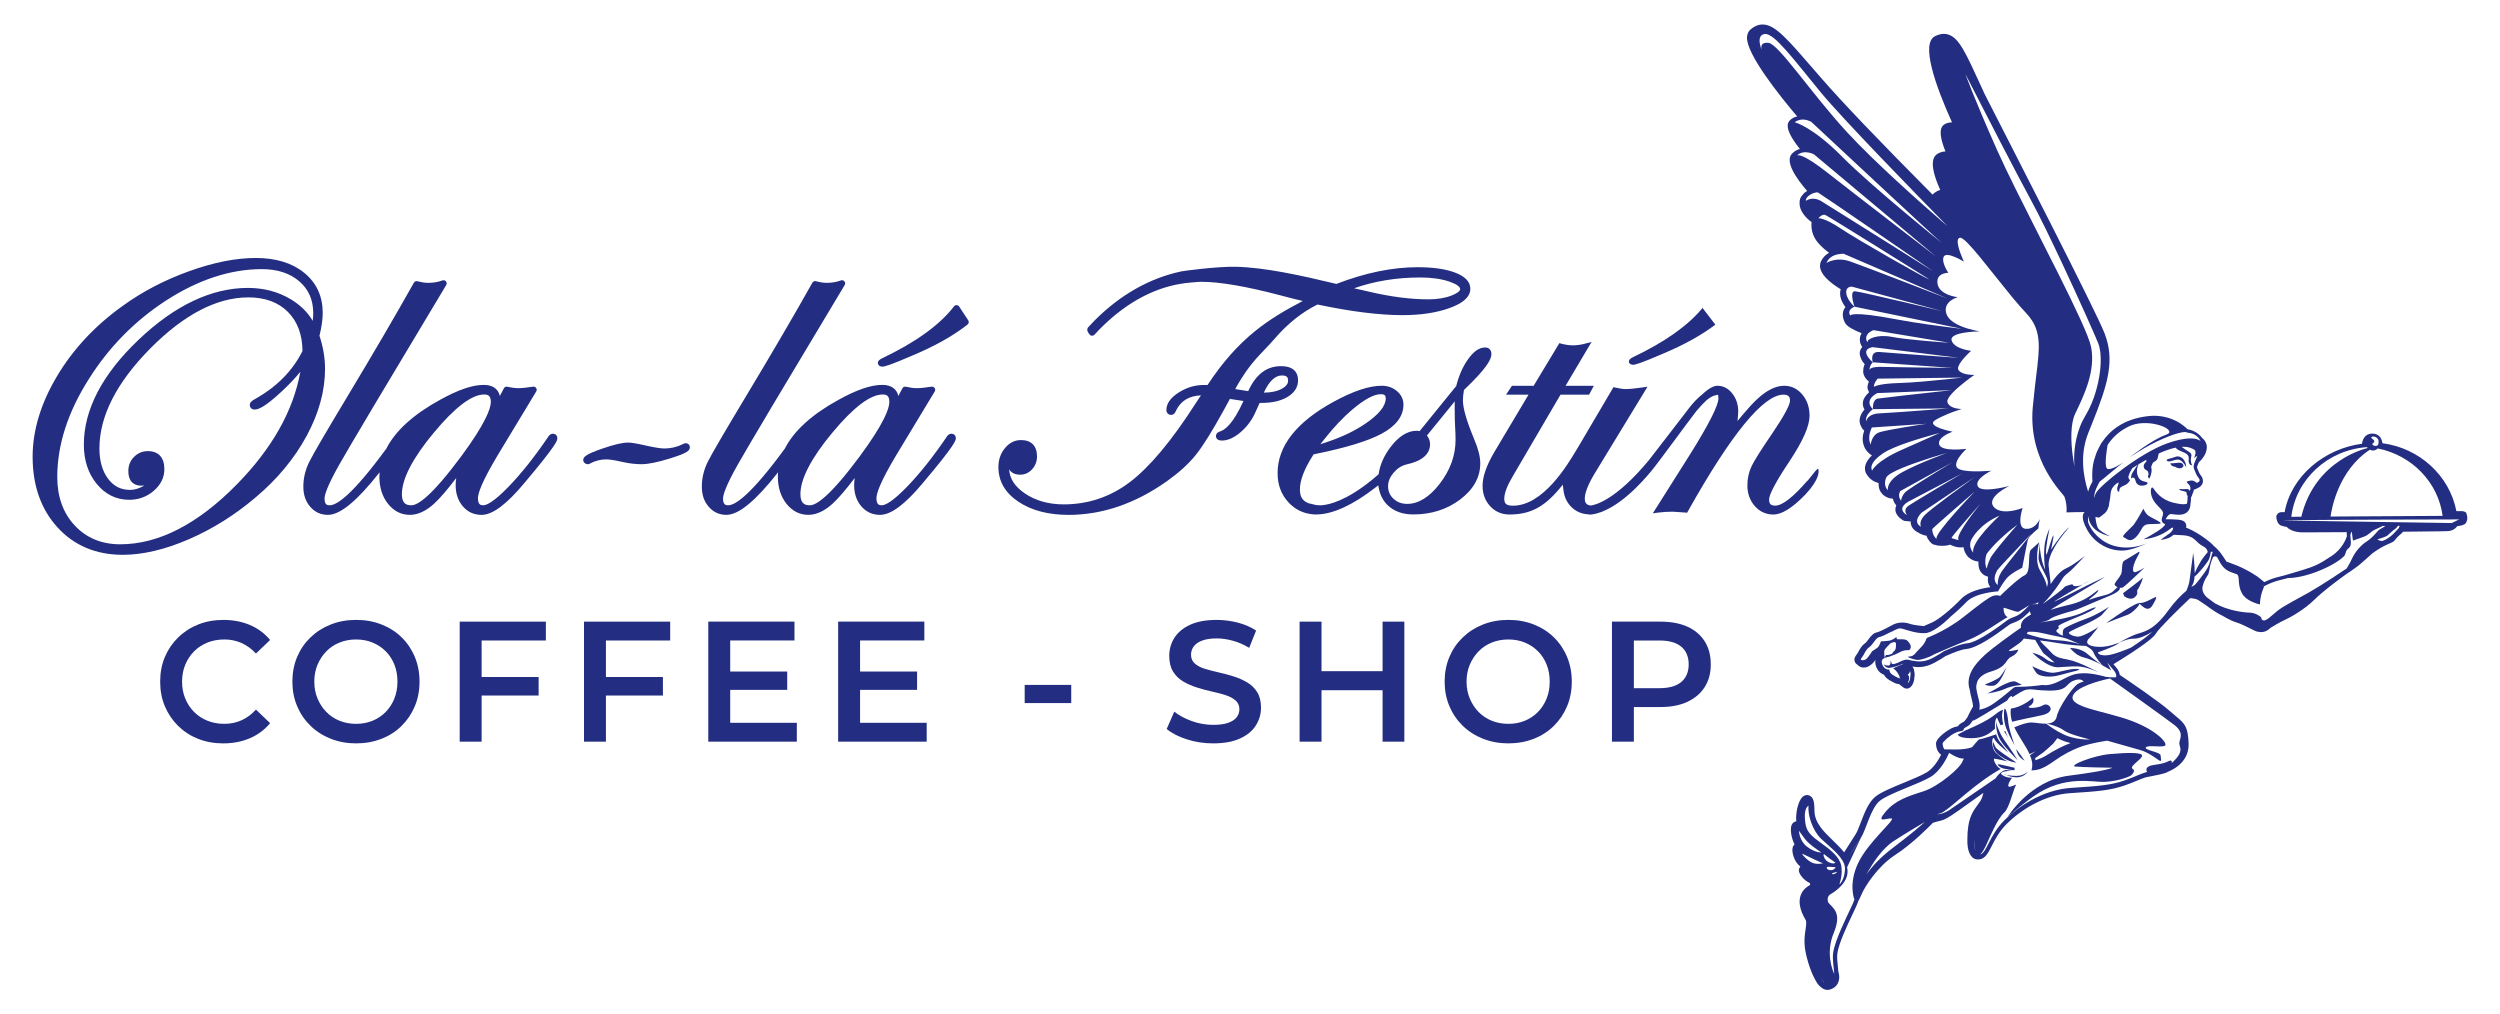
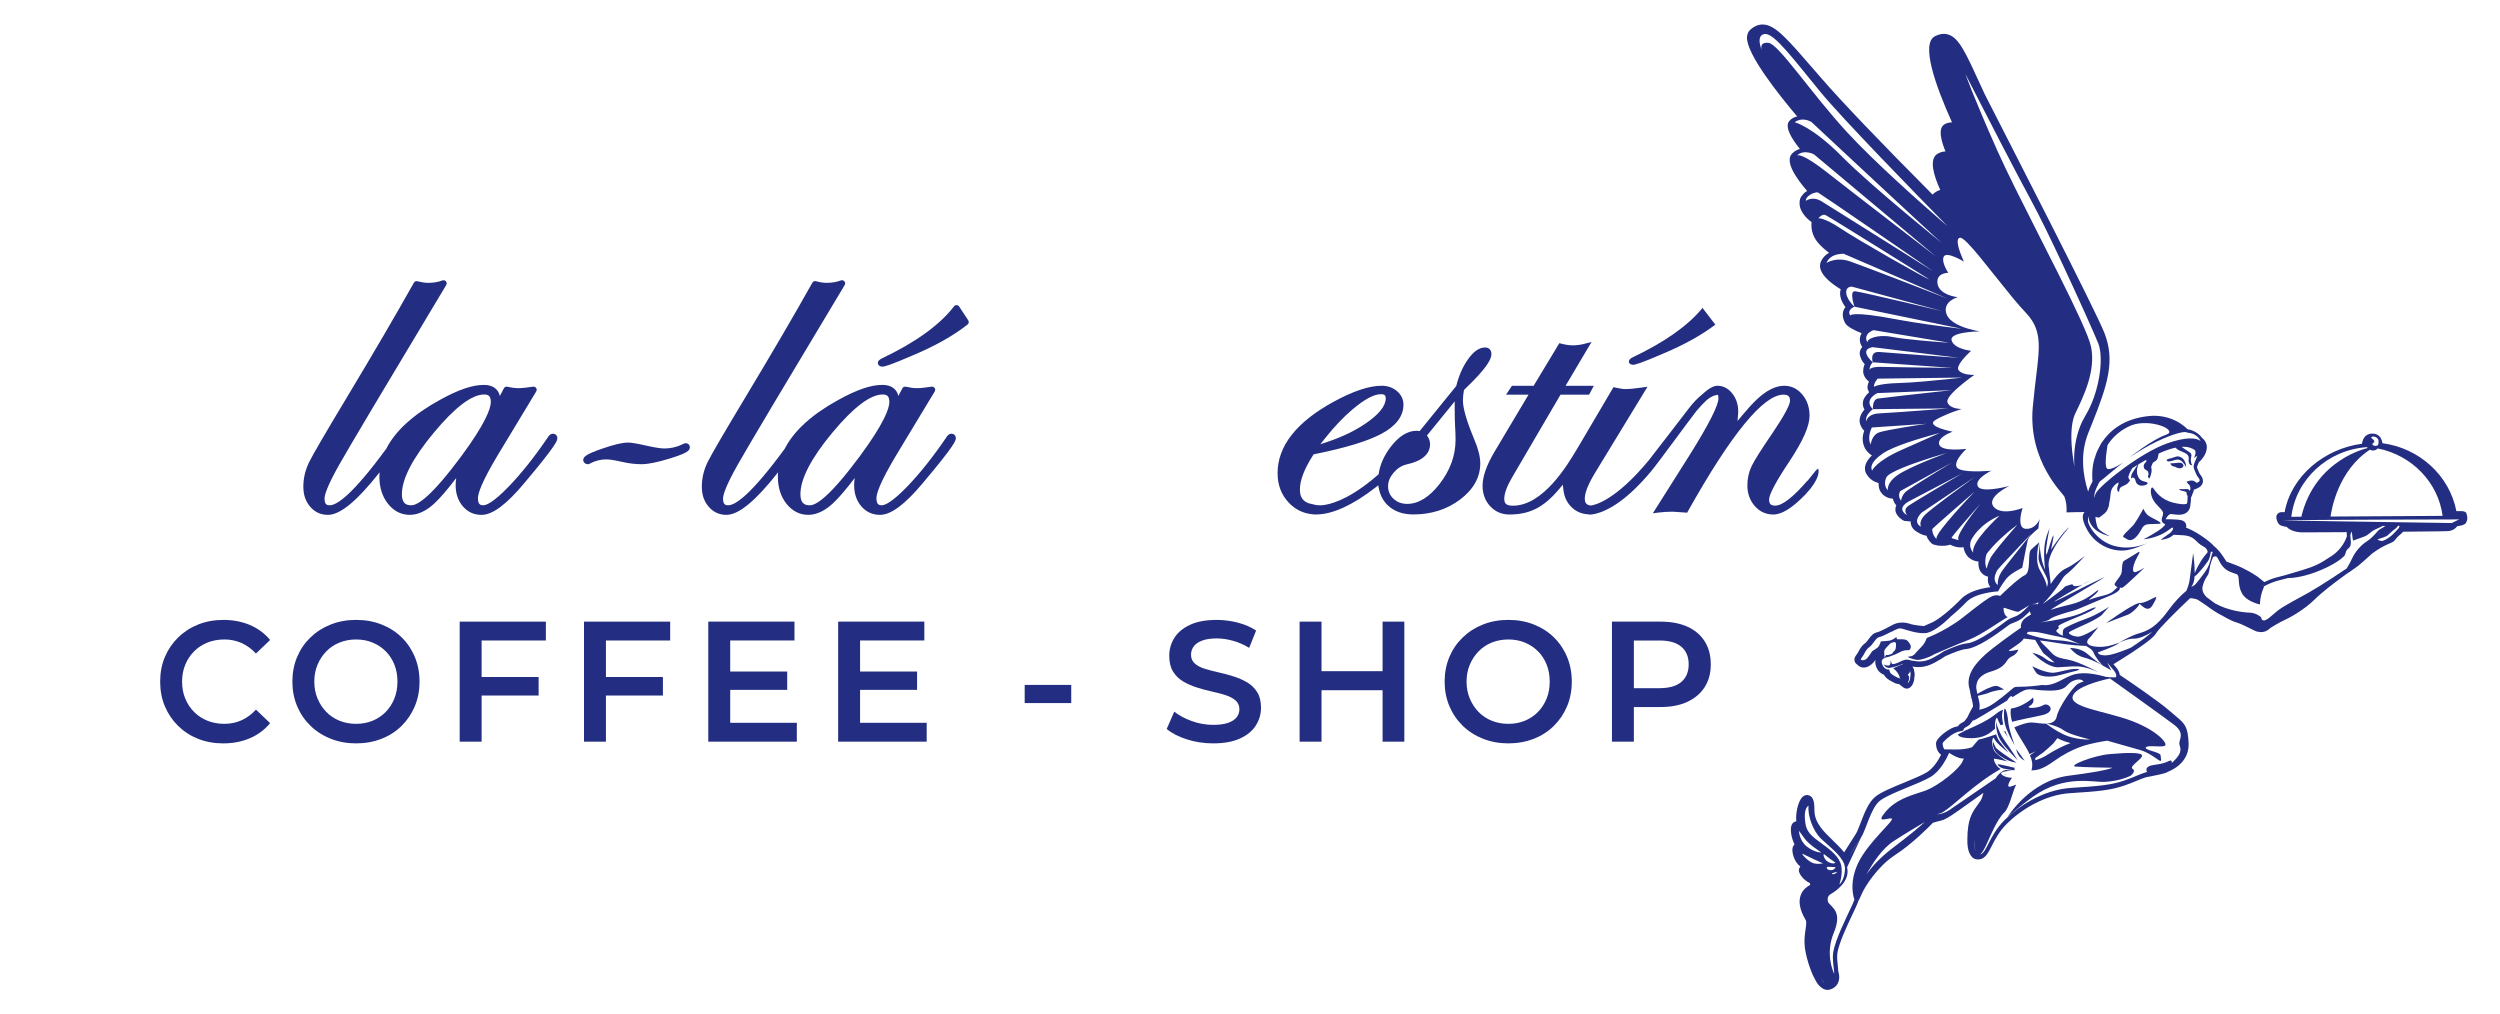
<svg xmlns="http://www.w3.org/2000/svg" id="Capa_1" data-name="Capa 1" viewBox="0 0 2146.24 870.77">
  <defs>
    <style>
      .cls-1 {
        fill: #232e82;
      }
    </style>
  </defs>
  <g>
    <path class="cls-1" d="M2112.34,438.76c.21,0,.46.02.68.03l2.65-.03h-3.33Z" />
    <path class="cls-1" d="M2117.5,440.88c-.54-1.69-2.63-2.03-4.48-2.09l-4.2.04c-5.91-30.53-31.67-54.14-63.49-58.32-.65-4.93-3.58-8.29-8.79-8.29s-8.15,3.81-8.8,8.73c-32.24,4.23-60.81,27.75-66.4,58.74l-2.76-.02c-1.85,0-3.52,1.15-4.2,2.87-.68,1.73.66,7.4,3.61,8.55,1.45.56,3.18.98,5.15,1.25,4.32,4.75,12.69,4.71,14.37,4.69l37.06-.18c.17,1.99.24,3.3.24,3.52-.64,1.85-3.74,10.77-13.22,16.99-2.75,1.52-8.72,6.37-17.74,9.63-9.02,3.26-21.96,6.61-22.46,6.9l-6.67,1.75c-3.98,1.02-7.32,2.38-10.85,4.1-1.42-1.11-4.26-3.66-5.9-4.77-10-6.75-18.12-9.7-18.31-9.76-3.88-1.54-6.64-2.53-8.24-3.06-1.31-2.03-3.75-5.75-4.99-7.38-1-1.31-1.9-2.29-2.72-3.13-.14-.18-.3-.36-.47-.52l-1.84-1.71s-.98-.87-.99-.87c-1.34-1.94-11.81-10.65-22.63-15.18-.37-.16-.72-.3-1.06-.43.28-.87.29-1.77.02-2.72-1.02-3.59-4.95-3.93-7.55-4.14-4.49-.37-7.84-.37-9.96-.3.02-.05.03-.12.04-.18,1.28-2.57,3.14-4.52,4.79-4.28,5.16.68,10.05,1.34,13.49-1.59,1.27-1.08,2.8-3.07,2.91-6.69,0-.06,0-.12,0-.17.3-1.4.45-3,.45-4.91,0-.3.03-.59.05-.85.54-.93,1.06-2.05,1.33-3.25.31-.54.94-1.78,1.07-3.45.93-.21,1.76-.53,2.48-.98,1.59-.65,4.36-2,5.17-4.98.39-1.42.44-3.67-1.58-6.26-1.03-1.32-1.42-1.82-3.32-6.7-.14-.68.86-2.98,1.4-4.21l.16-.37c2.77-2.58,6.63-7.13,6.86-12.58.14-3.14-1.27-6.09-3.91-8.24-1.92-2.63-5.8-6.45-12.67-7.6-1.65-1.75-13.56-13.51-33.76-11.27-21.78,2.4-33.46,13.22-39.53,22.27-.26.27-.5.58-.7.92,0,0-.52.9-1.16,2.15-1.77,3.12-3.09,6.14-3.87,8.73-1.04,2.88-1.73,5.42-2.11,7.76-.98,6.25-.69,11.6-.44,14.2-1.53,2.75-2.98,5.86-3.76,8.82-4.37-13.7-7.12-32.22.13-50.33l3.06-7.63c14-34.73,19.89-54.56,10.98-77.84-7.34-19.18-82.87-165.96-103.04-205.62l-2.85-6.23c-13.4-29.29-18.94-41.42-27.85-44.6-3.62-1.3-7.46-.9-11.78,1.21-12.45,6.1-.07,41.62,14.5,74.01-2.2.05-4.29.46-6.13,1.51-1.93,1.13-7.28,4.27.53,23.45-2.07.05-4.25.57-6.42,1.81-.21.1-.4.2-.56.3-7.2,4.49-3.31,18.2,2.48,30.93-1.6.41-3.01,1.08-4.09,1.94-1.08.65-1.89,1.37-2.51,2.08-46.48-46.76-77.85-79.61-95.82-100.33l-5.07-5.86c-23.93-27.65-33.84-39.09-44.1-39.82-3.98-.25-7.68,1.14-11.35,4.33-1.23,1.06-2.73,3.03-2.95,6.34-.94,14.28,27.74,50.15,43.09,68.27-2.48.48-4.56,1.57-6.18,3.23-1.65,1.68-6.22,6.33,8.51,24.66-2.22.56-4.4,1.68-6.34,3.6-.18.15-.35.3-.47.44-6.07,6.57,2.71,20.1,13.06,32.04-1.63.86-2.95,1.96-3.82,3.19-2.35,2.5-2.8,4.87-2.68,6.63-.59,7.62,6.25,13.93,10.26,16.93-.44,4.09-.1,11.11,5.57,17.72,2.89,3.36,6.32,6.28,9.45,8.6-.74.41-1.42.86-2.05,1.34-.15.11-.89.69-1.02.81-.54.48-.99.94-1.34,1.34-.53.57-1,1.17-1.39,1.79-1.05,1.61-1.49,2.93-1.6,3.31-2.64,8.92,9.24,17.79,17.38,22.68-1.67,5.52.91,11.17,4.08,15.32-.19.23-.38.48-.55.74-.13.19-.56.85-.66,1.06-.22.44-.4.9-.59,1.44-.04.13-.21.87-.25,1.02-.63,2.89-.05,6.02,1.7,9.31,1.74,3.24,7.76,6.33,14.23,8.84-2.63,4.26-1.45,8.96.11,11.09.13.24.27.48.41.7-.09.13-.18.27-.25.4-1.17,1.41-2.89,4.44-1.16,8.56.75,2.39,2.19,4.4,3.56,5.91-.69,1.46-1.25,3.27-1.26,5.36,0,.03,0,.1,0,.13-.05.39-.06.76-.04,1.16,0,.25,0,.53.02.67.05.4.21.74.3,1.12h0c.76,2.81,2.65,4.95,4.62,6.42-.85,1.77-1.43,3.82-1.21,5.91.08.66.32,1.28.71,1.83.15.54.34,1.07.54,1.56-1.24,1.05-2.54,2.44-3.62,4.21-.21.29-.72,1.13-.86,1.45-1.47,3.48-.77,6.65.6,9.1-1.31,1.45-2.65,3.3-3.41,5.43-.94,2.41-1.07,4.75-.36,6.95.83,2.62,2.12,4.46,3.56,5.74-1.23,3.27-2.11,7.93-.33,12.94,1.39,3.94,4.13,6.59,6.89,8.33-8.98,8.63-5.38,14.91-4.66,15.89,2.69,4.71,6.83,6.88,10.39,7.81-.07,1.24.02,2.41.27,3.49.28,1.88,1.06,3.61,2.2,5.01.73.99,1.42,1.59,1.72,1.85,2.67,2.13,5.49,2.96,8.06,3.05.05.2.11.4.18.61.71,2.76,2.22,4.53,2.53,4.86.09.11.2.21.3.3-.35.73-.6,1.51-.74,2.36-.26,1.63-.21,4.83,3.59,8.32,1.43,1.34,2.88,2.12,3.15,2.28.75.41,1.59.56,2.35.45,1.32.28,2.64.39,3.94.32-.04.85.04,1.69.25,2.52,1.11,4.67,5.34,6.54,5.14,6.45,3.28,2.14,6.01,3.07,8.22,3.35.39,1.25.99,2.59,1.91,3.78,1.3,1.95,2.63,2.98,3.02,3.24.74.54,1.61.81,2.48.83.98.35,2.01.58,3.08.68,4.58.39,7.69-.1,9.79-.85,2.03,1.03,5.06,2.22,8.46,2.36,1.01.04,2.06-.05,3.07-.22.19,1.81.74,3.57,1.66,5.22.08.16.53.89.63,1.04.83,1.31,1.59,2.11,1.8,2.3,2.7,2.54,5.8,3.56,8.66,3.78-.18,3.11.25,6.68,2.35,9.35,1.64,2.09,3.76,3.17,5.93,3.63-.04.3-.07.6-.09.89-.39,3.26.39,6.15,2.04,8.13-6.89.91-18.64,3.4-25.01,10.05-8.56,8.93-19.23,17.6-24.82,20.17-3.54,1.62-5.84,2.62-7.28,3.21-7.48-.73-10.31-1.42-11.34-1.77-5.88-2.06-11.42-1.64-16.44,1.22-4.66,2.66-10.92,5.65-12.41,5.92-3.3.59-5.42,3.45-7.47,6.21-.72.97-1.92,2.59-2.45,2.94-3.04,1.96-4.6,4.83-5.85,7.13-.32.6-.65,1.19-.99,1.75-.33.54-.66.96-.92,1.3-.79,1.02-2.27,2.93-1.49,5.5.38,1.25,1.18,2.26,2.4,2.98.84.93,2.02,1.77,3.53,2.19,1.74.46,4.5.49,7.78-1.97,1.9-1.42,3.23-2.99,4.18-4.38-.26,1.08-.24,2.05-.17,2.69.26,2.57,1.36,5.13,3,7.01,1.25,1.43,2.77,2.44,4.44,2.98,1.51,3.18,5.14,5.06,8.41,6.77,1.74.91,3.23,1.25,4.47,1.25l3.76,2.94h0c1.15.88,2.7,1.23,4.13.85,3.47-.94,5.03-5.88,5.21-7.99l.04-1.25c.13-.52.72-3.01-.15-6.1-.02-.26-.04-.51-.11-.74-.11-.48-.31-1.34-1.39-2.69,4.39.7,10.65,1.2,19.06-3.34,3.86-2.09,6.98-3.98,9.29-5.59l1.28-.56c5.31-2.29,11.94-5.13,16.68-5.58,9.33-.91,24.59-11.63,35.25-19.63l1.09-.82c1.42-1.06,2.7-1.54,4.33-2.15,2.25-.85,5.05-1.91,8.33-4.64,2.51-2.11,4.3-3.89,5.59-5.22.14,1.08.51,2,.96,2.81-.38.22-.75.45-1.08.64-1.2.72-2.46,1.47-3.58,2.29-2.9,2.15-3.76,4.54-3.98,6.17-.1.73-.09,1.48.03,2.21-6.79,4.74-24.12,17.01-31.27,23.64-8.06,7.46-16.73,17.55-12.71,29.73.35,2.54.95,4.97,1.54,7.3.66,2.64,1.3,5.18,1.25,7.12-.16.2-.3.4-.42.63,0,0-3.41,6.14-4.11,8.04-1.03,1.58-1.91,2.8-2.78,3.79-.36.39-1.01.74-1.72,1.12-1.15.61-2.87,1.53-3.91,3.28-1.38.28-3.32.72-5.71,1.86-1.67.8-13.29,7.77-13.12,13.24.11,3.34,1.07,6.01,2.82,7.96.13.16.28.32.43.48.13.12.97.78,1.1.88.02.02.04.03.06.04-2.32,4.56-6.61,11.66-12.34,15.11-4.38,2.63-12.01,5.77-19.38,8.81-10.2,4.19-19.83,8.15-24.7,12.06-5.93,4.77-9.52,14.15-12.67,22.43-1.57,4.09-3.03,7.94-4.31,9.84-.93,1.37-2.26,3.49-3.86,6.07-1.73,2.78-3.79,6.08-6,9.48-2.85-3.58-6.29-6.92-9.64-10.17-8.15-7.89-15.85-15.34-15.85-25.82,0-6.68-.7-11.14-4.22-12.74-1.95-.89-4.13-.54-5.87.96-3.71,3.22-6.24,13.65-5.54,21.11-.8.12-3.38.75-4.27,4.09-.85,3.18-.21,9.65,2.78,15.74-.81.73-1.58,1.89-1.78,3.74-.39,3.38,1.32,11.05,6.75,15.31-.84,1.07-1.34,2.4-1.22,3.64.33,3.33,4.62,8.41,9.47,10.51,0,.4.04.97.23,1.59-2.8,1.47-6.21,4.04-7.96,8.33-2.38,5.88-1,13.23,4.1,21.83.84,1.42.39,4.49-.12,8.06-.56,3.87-1.26,8.68-.75,14.19.67,7.33,4.3,20.46,8.89,28.7,1.37,2.8,2.85,4.82,4.2,5.92,2.39,2.4,4.66,3.1,6.49,3.1.72,0,1.36-.1,1.92-.26,3.87-1.06,5.83-3.36,6.8-5.11,2.33-4.22.99-8.94.82-9.46-.02-.08-.09-.24-.16-.42-.11-1.55-.3-3.2-.48-4.89-.43-3.97-.89-8.06-.39-11.45,1.28-8.59,8.15-23.13,13.16-33.74l2.85-6.08c.81-1.73,1.51-3.57,1.94-4.84.56-1,1.73-3.15,3.06-6.34,2.26-5.39,13.21-23.31,28.51-33.21,14.7-9.52,28.99-24.06,32.39-27.6,1.1-.39,3.41-1.13,7.25-2.01,4.29-.99,11-5.74,23.49-14.73,3.97-2.86,8.24-5.93,12.7-9.04-.3,1.17-.62,2.35-.97,3.53-.73,2.37-2.13,4.3-3.93,6.74-2.97,4.02-6.65,9.05-8.04,17.95-.55,3.52-.83,7.34-.82,10.84-.22,5.46.39,9.77,1.85,12.85.05.13.47.85.53.98,1.8,3.46,4.6,4.45,6.96,4.24.28.02.56.02.76,0,5.11-.42,7.59-5.26,10.74-11.39,2.88-5.63,6.47-12.63,12.91-19.07,11.83-11.84,32.3-24.98,54.25-26.37,24.51-1.55,34.89-2.52,46.72-6.55,4.01-1.35,7.26-2.71,10.25-3.96,2.9-1.21,5.54-2.31,8.41-3.19.05,0,.11,0,.16-.03,0,0,5.82-1.06,10.67-2.13l1.14-.26c1.51-.35,2.89-.69,3.94-1,1.2-.36,2.35-.87,3.06-1.34,11.78-4.96,18.01-13.66,17.56-24.46-.59-13.9-3.11-16.67-10.31-22.64-1.41-1.16-3.04-2.52-4.95-4.23-9.18-8.3-35.85-26.39-43.84-31.75-.21-1.85-1.08-4.13-3.28-6.69-.78-.9-1.5-1.74-2.14-2.5,3.72-2.28,9.25-5.71,14.82-9.36l1.29-.81c.19-.13.38-.25.54-.39,15.45-10.22,18.85-13.98,20.07-16.13,2.29-4,18.46-19.96,29-29.92.44,0,.91,0,1.38.02,1.39.12,3.53.48,5.31,1.28,1.62.99,3.47,2.25,4.64,3.08,0,0,.02,0,.03,0,.87.66,1.51,1.05,1.51,1.05.05.04.12.02.17.05,4.02,3.02,9.3,6.91,15.13,9.7,5.13,2.98,8.86,4.77,11.43,5.49,3.79,1.07,9.05,3.74,12.54,5.5,2.46,1.25,4.37,2.15,5.14,2.37.25.06.62.13.96.15,3.97,1.03,7.83-.14,10.76-3.24l.83-.48c.07-.04,7.18-4.48,11.27-6.25,4.67-2.03,17.12-9,25.77-17.58,6.55-6.48,17.58-14.71,21.2-17.41.81-.6,1.33-.99,1.41-1.06.44-.35,2.78-2.04,5.46-3.96,1.25-.73,3.11-2.04,6.26-4.27l2.56-1.86c1.04-.49,12.67-11.05,12.67-11.05,10.84-8.07,17.14-8.73,18.94-10.89.64-.77,1.52-1.83,2.48-2.9l1.03-1.09c.61-.6,1.24-1.18,1.88-1.65.77-.57,1.51-1.29,2.2-2.13,34.35-.3,38.25-.48,38.95-.55,3.25-.34,5.87-1.83,7.54-4.24,7.96-.83,7.63-3.41,7.96-4.01,1.21-2.2.53-4.85-.07-6.75M2042.9,381.08c0,.7-.16,1.35-.41,1.96.24-.63.4-1.29.4-2,0,.02,0,.03,0,.04M2034.53,386.08c.8.4,1.65.69,2.6.69,1.64,0,3.1-.69,4.15-1.78,29.26,5.81,51.87,28.97,55.69,57.88l-96.21.58c.82-6.1,6.51-39.56,33.77-57.37M2036.15,375.03c1.58-.91,4.8.39,5.61,2.38.05.14.04.3.09.45.03.1.04.21.06.3.37,1.83-.3,3.75-.39,3.84-1.92,1.78-4.69.3-4.89-.57-.21-.89,2.15-1.46,1.65-2.92-.36-1.05-2.11-1.92-2.48-2.66-.05-.12-.06-.23-.04-.34.04-.16.13-.32.39-.48M2032.21,383.84c.04.07.09.13.13.2-.02.24-.05.46-.04.71,0,0-44.81,9.53-56.63,58.86l-8.59.05c3.93-32.23,31.22-57.53,65.13-59.82M2060,451.4c-.11.5-.42,1.75-.84,2.2-.53.56-2.11,2.34-4.49,4.78-2.37,2.45-6.65,5.14-8.82,5.85-2.16.72-5.54-1.11-4.53-1.32,1-.21,7.18-2.14,8.34-3.21,1.16-1.07,4.96-4.63,6.44-5.55,1-.63,2.03-1.94,2.6-2.74.43,0,.87,0,1.3,0M2050.3,454.72c.94-.87,1.94-1.68,2.65-2.2-.88.69-1.82,1.47-2.65,2.2M2041.06,458.86c.29-.44.65-.91,1.16-1.41.12-.12.29-.25.44-.38-.66.69-1.2,1.28-1.6,1.78M1943.81,503.26c4.03-2.25,8.64-4.01,13.07-5.13,3.12-.81,5.46-1.4,7.36-1.88,2.12.06,11.11-.31,24.01-5.16,15.14-5.69,22.26-11.68,24.08-13.57,1.82-1.9.9-4.67,3.93-6.86,3.03-2.19,1.67-7.59,1.51-10.66-.04-1.01.39-2.3.95-3.59.24.51.42,1.01.47,1.47.27,2.7.74,6.26.96,6.21,0,0,5.63-2.05,9.34-3.36,3.71-1.3,6.11-4.41,8.52-5.62,1.78-.89,5.74-2.7,7.69-3.59.73,0,1.47,0,2.2-.02-1.22.91-3.54,2.28-4.95,3.02-1.95,1.01-4.96,6.31-10.88,10.13-5.91,3.82-10.24,9.31-12.78,14.76-2.46,5.3-4.61,8.28-4.66,8.58-.04.04-.1.07-.15.11-3.91,2.65-20.49,13.82-32.54,20.68-8.52,4.85-20.12,10.68-25.73,14.86-.34.26-.74.54-1.05.78-5.11,4.21-9.53,8.73-11.93,8.23-2.41-.5-1.71-2.91-2.31-3.01-.54-.09-3.16-2.88-8.06-3.55-.59-.08-1.21-.15-1.87-.16-4.88-.08-18.58-1.77-29.45-7.96-2.69-1.93-5.07-3.77-7.04-5.22-2.11-2.01-4.63-5.41-3.48-9.69,1.89-6.98,4.41-8.5,5.04-10.76.51-1.85,1.23-5.86,1.48-7.31.65-2.31,1.57-4.78,2.39-6.79.39-.18.86-.37,1.48-.51,2.61-.6,2.61,3.21,6.42,8.13,3.82,4.91,8.63,5.72,12.46,7.19,3.01,1.58.22,8.56,4.32,16.19,1.73,3.23,4.78,5.42,7.72,6.93,4.01,2.05,7.83,2.8,7.83,2.8,0-4.28,1.03-8.31,1.76-10.62l1.81-4.85s-.06-.05-.08-.08c-.12-.12-.56-.56-1.29-1.25.48.39.98.77,1.44,1.16M1884.04,494.78c.05-.03.07.03.14-.02,2.39-1.32,9.57-10.21,11.62-13.5,1.16-1.88,1.82-5.05,2.18-7.45.51-.22.96-.23,1.34-.11.23.16.36.51-.09,1.37-.28.54-.65,1.99-1.01,3.68-1.65,7.82-4.95,11.77-4.95,11.77-.32.43-.55.79-.7,1.09-2.8,3.87-6.13,8.28-8.34,10.55-.74.38-1.72.95-2.98,1.8.76-1.34,1.45-2.67,1.91-3.92.48-1.34.75-3.18.89-5.26M1518.34,36.82c-8.63-1.05-5.84,6.23-5.84,6.23,0,0-5.65-12.7,2.46-13.85,8.1-1.15,25.16,22.18,47.99,49.89,19.4,23.56,84.62,90.26,103.73,109.71,3.36,3.43,5.33,5.42,5.33,5.42,0,0-2.04-1.74-5.55-4.78-14.96-12.98-56.71-49.71-81.32-76.54-30.39-33.11-58.17-75.03-66.79-76.09M1770.46,226.31c14.27,30.44,27.99,61.2,30.91,68.54,3.31,8.32,2.72,24.37-1.81,40.23-2.18,7.63-5.27,15.22-9.29,21.86-.74,1.22-1.42,2.46-2.06,3.7-1.84,3.58-3.22,7.18-4.28,10.69-4.76,15.62-2.96,29.32-2.96,29.32,0,0-.88-4.18-1.64-10.17-1.31-10.3-2.25-26,2.26-35.41,7.13-14.88,17.67-36.27,13.64-57.05-1.77-9.1-13.56-33.85-27.99-62.7-11.86-23.7-25.49-50.16-36.81-73.04-6.33-12.77-11.94-24.43-16.11-33.84-20.77-46.81-26.97-64.79-26.97-64.79,0,0,2.02,3.94,5.31,10.39,11.26,22.01,37.67,73.41,51.11,98.12,7.03,12.92,17,33.46,26.7,54.15M1802.52,413.54c2.85-2.01,15.54-13.07,20.08-16.38-3.39,2.19-12.27,7.56-14.04,4.74-2.14-3.41.65-19.02.8-19.89,3.55-5.53,8.93-11.08,16.75-15.17.62-.32,1.25-.64,1.89-.94.57-.27,1.15-.54,1.74-.75,16.67-6.27,40.9,4.31,29.86,8.06-11.93,4.07-31.52,19.59-31.52,19.59,0,0,13.79-9.72,28.85-16.18,15.05-6.47,19.43-5.68,19.43-5.68,0,0,1.19.48,2.21.59,6.52.65,9.46,4.67,10.66,7.06-3.84-2.85-12.59-3.67-28.65,2.02-23.42,8.3-57.11,35.47-61.18,42.61-.89,1.56-1.12,2.9-1.03,4.1-1.97-3.41,4.14-13.77,4.14-13.77M1545.09,102.91c5.17-1.16,9.92,1.74,9.92,1.74,0,0,110.21,102.89,112.02,103.91,0,0-60.18-48.39-85.69-74.18-25.51-25.8-40.61-29.44-40.61-29.44,1.42-1.12,2.9-1.71,4.36-2.03M1542.73,133.47s.03-.02.04-.03c6-5.62,14.59-.87,14.59-.87l104.59,87.58s-69.15-53.06-92.98-71.81c-20.4-16.07-25.23-15.41-26.2-14.89-.07.07-.15.1-.22.17,0,0,.05-.07.19-.14M1551.78,168.98c1.38-1.47,3.48-2.64,5.4-3.29,1.55-.51,2.96-.71,3.67-.35,2.24,1.13,98.93,67.67,98.93,67.67,0,0-88.01-55.3-95.96-60.17-7.97-4.87-13.46-.38-13.46-.38-.22-1.23.41-2.42,1.42-3.49M1561.08,187.38s3.15-4.03,6.06-2.77c2.92,1.26,89,55.11,89,55.11-.9.64-61.44-33.86-75.76-43.46-14.32-9.6-19.3-8.88-19.3-8.88M1569.13,223.62c.28-.44.6-.83.94-1.21.3-.33.62-.66,1-1,.21-.17.4-.33.61-.47,1.85-1.44,4.63-2.64,8.71-2.97.75-.05,1.43-.17,2.29-.15l89.43,38.58s-71.5-27.73-83.76-31.97c-12.26-4.25-20.28,1.34-20.28,1.34,0,0,.28-.93,1.06-2.13M1585.11,249.31c.12-.65.42-1.19.82-1.67,1.03-1.25,2.84-1.85,4.52-1.39l77.17,20.92s-69.63-16.59-74.99-17.13c-5.37-.55-.56,13.24-.56,13.24l87.08,17.94.06.02,5.08,1.05s-2.12-.24-5.64-.67c-.05,0-.11,0-.15-.02-10.68-1.29-33.86-4.25-50.02-7.36-39.73-7.66-40.05-3.34-40.05-3.34-.76-1.18-.93-2.2-.82-3.11.03-.21.07-.39.13-.58.09-.27.18-.52.3-.74.09-.17.19-.32.3-.47,1.29-1.8,3.73-2.71,3.73-2.71,0,0-8.2-7.12-6.96-13.98M1604.65,285.5c.91-.73,2.1-1.44,3.69-2.08l64.76,10.78h.04l.47.08s-.19,0-.5-.04h-.05c-4.44-.3-36.37-2.54-48.49-4.96-12.98-2.62-22.15,1.77-21.31,4.71,0,0,0,.02,0,.03,0,0-3.39-4.66,1.4-8.52M1602.46,300.88c.62-1.25,2.13-2.3,5.11-2.85l65.08,8.05h.07s9.1,1.14,9.1,1.14c0,0-3.75-.27-9.51-.68-.02,0-.04,0-.05,0-17.11-1.23-51.82-3.74-58.59-4.34-9.05-.81-5.89,8.84-5.89,8.84l65.11,4.57,3.1.21s-1.13,0-2.92-.03c-10.49-.12-47.05-.52-57.54-.81-8.41-.23-10.23,1.49-10.54,2.59-.09-4.01,2.79-6.54,2.79-6.54,0,0-3.84-3.26-5.2-6.57-.52-1.25-.66-2.5-.13-3.58M1670.39,325.7c-12.11,1.25-29.14,2.84-39.94,3.13-15.82.43-20.5,2.57-21.46,3.13-.14.08-.21.13-.21.13-.33-3.06,3.17-7.02,3.17-7.02l58.29-.74,14.43-.18s-6,.7-14.28,1.55M1605.02,318.47s-.17-.38-.03-.89c0,.3,0,.57.03.89M1602.42,357.89c1.38-3.8,5.47-6.64,5.47-6.64,0,0-8.67-6.95,3.72-13.78l51.06-2.03h.13l3.01-.12,10.01-.4s-4.22.47-10.46,1.16c-.81.09-1.64.18-2.5.28-.04,0-.07,0-.11,0-17.6,1.94-47.15,5.24-50.59,5.81-4.93.8-4.27,9.09-4.27,9.09l48.89-.48,15.88-.16s-6.49.52-15.22,1.19c-15.08,1.16-36.91,2.79-43.83,3.06-10.92.43-11.45,6.94-11.45,6.94-.35-1.37-.18-2.7.26-3.92M1605.04,379.09c-.57-2.37-.36-4.78.09-6.83.67-3.02,1.85-5.25,1.85-5.25l.48-.04,46.34-3.14h.06s.29-.03.29-.03c0,0-.14.03-.29.04t-.07,0c-3.5.52-34.45,5.17-40.6,7.38-6.53,2.33-7.17,10.43-7.17,10.43-.42-.78-.72-1.59-.93-2.4-.02-.06-.03-.12-.04-.18M1616.44,389.28c.26-.18.43-.3.43-.3,9.29-6.14,31.73-12.73,42.49-15.71,3.28-.91,5.52-1.5,5.91-1.61,0,0-1.58.72-4.94,2.22-4.93,2.21-13.72,6.15-27.29,12.13-22.81,10.06-25.79,17.92-25.79,17.92-1.07-1.51-2.45-6.81,9.19-14.66M1619.83,419.82c-.49-.65-1.04-1.62-1.34-2.95-.39-1.7-.37-3.95.79-6.81,1.9-4.7,22.67-12.07,37.45-16.78.79-.25,1.56-.49,2.31-.73,3.39-1.07,6.31-1.94,8.5-2.59,2.44-.73,3.98-1.16,3.98-1.16,0,0-.86.3-2.34.86-2.46.91-6.62,2.5-11.48,4.46-.13.05-.28.12-.42.17-7.83,3.17-17.35,7.29-24.33,11.17-14.09,7.81-12.19,15.4-12.19,15.4,0,0-.43-.37-.92-1.02M1632.07,429.87s-.66-.73-1.17-1.94c-.61-1.47-1-3.66.35-6.26l28.43-15.69,16.51-9.1s-7.22,4.3-15.58,9.42c-10.59,6.48-23.02,14.26-24.96,16.29-2.84,2.98-3.42,5.94-3.54,6.93-.03.21-.04.37-.04.37M1634.89,440.55c-2.04-1.95-3.78-5.48,3.07-9.71l29.14-15.28,17.29-9.06s-6.89,4.06-15.35,9.1c-2,1.18-4.06,2.41-6.16,3.67-.17.1-.34.2-.51.3-10.95,6.54-22.31,13.41-24.46,15.04-3.56,2.69-1.81,6.03-1.06,7.17.17.25.3.43.3.43,0,0-1.18-.61-2.28-1.66M1649.46,440.35c.12-.13.2-.22.2-.22l19.88-13.34,23.33-15.66,2.73-1.84s-.93.67-2.41,1.74c-4.12,2.98-12.99,9.45-21.55,15.85-8.69,6.51-16.97,12.92-19.35,15.43-5.55,5.85-3.06,9.87-3.06,9.87,0,0-7.93-3.27.23-11.82M1660.67,460.59c-.9-1.36-1.78-3.41-1.88-6.33,0-.28,8.03-7.4,16.56-14.88,9.65-8.46,19.94-17.38,19.94-17.38,0,0-8.77,9.1-17.26,18.7-8.19,9.27-16.01,18.94-15.56,21.48.03.15-.03.38.06.48,0,0-.93-.65-1.86-2.08M1684.55,450.34c4.75-5.56,10.17-11.73,13.32-15.3,1.61-1.82,2.63-2.98,2.63-2.98,0,0-.82.99-2.1,2.63-2.82,3.56-7.9,10.17-11.86,16.22-4.09,6.28-6.96,11.95-4.7,12.9,0,0-6.36-1.61-6.42-1.97-.09-.55,4.13-5.66,9.12-11.51M1692.97,472.99c-.12-.19-.26-.37-.35-.57-1.25-2.26-2.39-6.2.85-10.9.08-.11,1.62-2.89,5.09-6.53,3.66-3.84,9.45-8.64,18.09-12.33,0,0-6.52,5.95-12.59,12.95-5.86,6.77-11.3,14.52-9.98,18.85,0,0-.52-.56-1.11-1.46M1705.22,476.24c.18-.66,2.08-3.23,5.29-6.76,1.9-2.09,4.26-4.51,6.99-7.07,7.37-6.89,14.4-11.91,14.4-11.91,0,0-8.84,9.97-15.66,18.42-.58.72-1.15,1.42-1.68,2.11-.08.09-.15.19-.22.28-2.74,3.48-4.93,6.47-5.65,8.02-2.55,5.48-3.09,8.81-3.09,8.81,0,0-2.53-4.14-.36-11.89M1721.25,486.83c-1.16,1.52-2.12,2.8-2.72,3.66-.27.39-.47.78-.71,1.16-.56.93-1.03,1.85-1.38,2.72t0,.02c-1.77,4.36-1.33,7.8-1.33,7.8,0,0-.38-.22-.86-.7-.88-.87-2.04-2.65-1.87-5.48.07-1.25.48-2.71,1.23-4.39.3-.65.55-1.29.98-2.02.22-.37,1.25-1.55,2.72-3.18.09-.1.16-.18.26-.29.76-.84,1.63-1.79,2.59-2.83,8.49-9.19,23.65-24.97,23.65-24.97,0,0-8.67,10.75-16,20.06-2.47,3.14-4.77,6.09-6.55,8.43M1640.03,580.35l-.18,2.03c-.17,2.02-1.71,4.37-2.02,3.95,0,0,.91-1.73,1.14-3.93.22-2.21-1.19-3.19-1.19-3.19,0,0,2.03-1.5,1.94-3.18.03.06.09.13.11.19.77,1.99.21,4.14.21,4.14M1743.3,518.74c-.99.32-2.96,3.17-7.89,7.29-4.93,4.11-8.21,3.48-12.48,6.65-4.27,3.16-24.3,18.67-34.16,19.62-6.01.57-13.73,4.1-19.8,6.69-1.67,1.2-4.49,3.02-9.25,5.6-9.27,5.02-15.05,2.89-19.57,2.33-.12-.06-.26-.12-.43-.18-1.02-.35-2.88-.69-4.79-.17-3.22.89-4.14,2.09-8.01,3.23-3.87,1.15-2.89-1.14-3.55-2.4-.65-1.26.39,3.29-1.7,3.92-.32.1-.64.06-.95.07-1.79.04-3.46-1.05-3.46-1.05.18.35,1.19,2.88,4.18,3.01.28,0,.54.04.85,0,3.67-.38,9.22-2.61,9.22-2.61,0,0,.5-.26,1.85-1.03.04-.02.09-.05.13-.07-.08.09-.14.17-.23.26,0,0,.13.09.3.23l-1.2.52-6.17,2.66-.76.32s.1-.04.29-.07c-.13.05-.26.11-.4.16.96.69,2.4,1.92,3.83,4.01,2.31,3.41,1.64,4.3,1.64,4.3.77.39,1.29.32,1.65-.02,0,0-.02.04-.02.04,0,0-.92.97-3.49-.39-2.57-1.35-6.39-3.11-6.69-5.58-.04-.33-.16-.79-.3-1.3-3.87.41-6.17-3.26-6.49-6.36-.2-1.91,1.08-2.97,2.68-3.63-.34-1.6-1.02-5.34-.14-6.94.64-1.19,3.19-3.83,5.22-5.82,1.1-.3,2.07-.56,2.51-.73,1.4-.51,1.91.88,1.91.88,0,0,.55,5.31-1.38,6.67-.87.62-1.46,1.53-1.88,2.36-1.42.6-3.41,1.31-4.51,1.13-1.27-.22-1.52,1.38-1.57,2.4,1.31-.51,2.78-.8,3.9-1.05.56-.21,1.07-.41,1.43-.61,0,0,1.6-.59,3.41-1.25,2.79-1.26,5.6-2.7,5.6-2.7,0,0,.71-.39,2.72-.82,2.31-.36,3.83.64,4.79-1.63.97-2.26-.54-4.37-2.58-6.58-2.05-2.2-9.06-.75-9.11-1.51-.05-.76-.44-1.76-.44-1.76,0,0-2.73,2.72-6.39,3.23-3.66.51-6.86.55-6.86.55,0,0-1.08,3.93-3.04,5.47-1.96,1.54-4.47,2.98-4.47,2.98,0,0-3.35,5.49-5.29,6.87-.24.14-.48.28-.73.39-.32.14-.64.26-.9.32-.49.13-.99.24-1.41.17-.21-.02-.36-.04-.36-.04-2.12-.73-.73-1.24.86-3.77,1.57-2.54,2.7-5.71,5.46-7.49,2.76-1.78,5.56-8.04,8.27-8.51,2.12-.39,7.22-2.87,11.06-4.91-.21.22-.36.37-.36.37,0,0,4.81-3.01,7.42-3.01s12.44,4.56,21.33,4.11c.04,0,.09,0,.13,0,1.57-.09,3.29-.63,5.05-1.42,7.26-3.27,15.3-11.17,17.17-13.07,4.61-3.81,9.32-8.2,13.17-12.21,7.88-8.23,27.26-9.18,27.26-9.18,0,0,1.06-2.02,2.65-4.6,1.2-1.93,2.7-4.16,4.33-6.17.09-.1.16-.21.25-.31,3.94-4.74,13.47-9.18,13.47-9.18,0,0,1.42-7.38,2.72-13.95.14-.7.28-1.38.41-2.04.61-3.07,1.16-5.76,1.46-7.12.7-3.16,3.61-5.86,7.96-9.56.43-.36.87-.74,1.33-1.13.16-4.16,1.26-8.03,1.26-8.03,0,0-.34.79-.98,1.84-1.56,2.59-5.09,6.99-11.16,6.55-6.33-.46-4.74-10.09-3.5-15.02.43-1.71.82-2.86.82-2.86,0,0-1.13.45-2.94,1-4.69,1.43-13.89,3.49-19.54-.04-.21-.13-.42-.25-.61-.4-.65-.47-1.25-.99-1.77-1.63-2.72-3.39-.97-6.96,2.03-10.03.69-.71,1.42-1.39,2.21-2.03,4.23-3.42,9.29-5.82,9.29-5.82,0,0-18.69,5.13-25.23,2.03-.44-.21-.82-.45-1.15-.73-.32-.29-.58-.61-.77-.99-1.59-3.27,1.58-6.74,4.99-9.32.48-.37.97-.71,1.45-1.04,2.63-1.79,5.04-2.97,5.04-2.97,0,0-19.37,1.78-26.87-1.13-.66-.26-1.26-.54-1.72-.88-.37-.27-.66-.56-.88-.9-1.98-3.14,1.24-8.09,4.21-11.64.65-.77,1.27-1.47,1.85-2.07,1.25-1.34,2.2-2.2,2.2-2.2,0,0-21.3,2.84-23.37-3.66-.45-1.39-.15-2.68.55-3.86,1.49-2.51,4.86-4.5,7.49-5.74,1.94-.92,3.46-1.43,3.46-1.43,0,0-23.58-4.53-14.92-9.94,1.48-.92,3.13-1.8,4.83-2.64,1.98-.97,4.03-1.87,6.03-2.69,6.34-2.59,11.97-4.26,11.97-4.26,0,0-10.41.22-12.38-5.83-.06-.21-.03-.47-.04-.71-.02-.87.36-1.89,1.06-3.04,1.45-2.38,4.16-5.21,7.24-7.99,1.09-.99,2.22-1.95,3.35-2.89,2.69-2.24,5.36-4.29,7.46-5.86,2.03-1.51,3.47-2.53,3.92-2.84.09-.06.2-.13.2-.13,0,0-.3,0-.72.02-1.98.03-7.83-.13-11.35-2.6-.51-.36-.99-.73-1.39-1.2-1.48-1.76,0-4.86,2.28-7.93.63-.84,1.3-1.68,2-2.48,3.04-3.5,6.36-6.43,6.36-6.43,0,0-7.46-.82-12.49-3.91-1.84-1.13-3.32-2.57-4.03-4.37-.04-.13-.1-.26-.13-.39-.04-.14-.12-.27-.15-.42-.25-1.03.07-1.91.74-2.67,1.6-1.84,5.39-2.99,9.52-3.71,2.89-.5,5.89-.81,8.4-.98,3.29-.21,5.7-.23,5.7-.23,0,0-9.24-1.32-17.32-4.93-4-1.77-7.67-4.12-9.86-7.14-.57-.8-1.08-1.63-1.42-2.52-.69-1.82-.86-3.42-.73-4.86.23-2.5,1.47-4.45,3.04-5.93.03-.03.05-.04.08-.07.21-.19.42-.38.63-.56.04-.03.07-.06.11-.09.05-.04.11-.08.16-.13,2.89-2.26,6.28-3.15,6.28-3.15,0,0-2.75-.29-6.07-1.32-.65-.21-1.31-.43-1.98-.69-.31-.13-.62-.26-.93-.39-3.79-1.67-7.54-4.4-8.37-8.9-1.04-5.64,2.18-7.94,5.1-8.92,2.13-.71,4.11-.73,4.11-.73,0,0-6.4-9.32-3.84-13.97.02-.04.05-.06.08-.1,2.72-4.39,17.19,4.5,17.19,4.5,0,0-.56-1.17-1.32-2.96-2.35-5.54-6.62-17-2-17.56,4.91-.6,26.48,28.9,44.17,50.33.88,1.08,1.74,2.1,2.61,3.13,3.31,3.94,6.46,7.55,9.27,10.49,2.24,2.35,4.09,4.65,5.59,6.97,3.6,5.56,5.24,11.25,5.73,17.87.06.75.11,1.51.13,2.29v.04c.04,1.08.07,2.18.06,3.32-.05,4.12-.44,8.68-.99,13.74-.11.99-.22,1.99-.33,3.02-.57,4.93-1.26,10.39-1.97,16.45-.05.45-.11.86-.16,1.32-.59,5.08-1.18,10.57-1.72,16.6-4.12,46.4,26.34,74.45,27.13,76.57,1.63,4.3,2.17,9.04,1.85,13.66,4.62-.19,10.8-.24,13.78-.26h1.75s-1.2.8-1.52,3.11c0,.21-.02.41-.03.63-.14,2.27.62,5.82,3.57,11.11.28.49.46.91.78,1.44,2.16,3.58,4.75,6.45,7.55,8.8,7.41,6.2,16.4,8.42,23.59,7.88,6.83-.53,15.59-4.28,20.39-6.58-5.2,2.3-15.58,5.74-27.15,3.09-6.51-1.5-11.52-4.6-15.31-7.99-5.05-4.54-7.78-9.5-8.59-12.03-.13-.38-.29-.8-.32-1.06-.3-2.04.3-3.57.76-4.45.27-.5.5-.85.5-.85,0,0-2.37,3.33,2.83,9.71,1.66,2.03,3.76,3.53,5.87,4.68,4.47,2.46,8.92,3.2,8.92,3.2,0,0-5.57-2.46-8.69-5.14-.82-.71-1.52-1.43-1.85-2.12-1.55-3.29-2.03-9.04-2.04-9.22v-.03s1.94.38,1.94.38l1.19.22,2.57-1.91.9-.66s-.05-.03-.08-.04c1.93-1.25,3.86-3.2,4.56-6.34.62-.11.52-3.19,1.28-6.13.76-2.93.25-7.82,2.54-10.88,2.29-3.06,4.44-4.16,4.95-4.16s-.25,1.1-1.01,4.16c-.76,3.06,1.65,5.5,1.77,2.08.13-3.42,5.21-3.06,7.61-6.11,2.42-3.06,1.4-1.47.26-3.92-.76-1.63,1.51-5.8,3.2-8.55,1.24-.8,2.4-1.59,3.76-2.42.31-.2.6-.35.91-.55-1.19,1.42-2.86,4.49-4.2,6.38-1.65,2.32-2.03,6.35-1.01,5.13,1.01-1.22,2.92-.13,3.3,2.2.39,2.32,2.41,4.27,5.21,4.27s4.95-.85,5.07-2.08c.13-1.22-1.39-.98-2.54-1.47-1.14-.48-4.57-.48-6.09-5.74-1.26-4.36.53-8.08.95-9.1,2.34-1.41,4.55-2.7,6.67-3.86v1.6c-.38.61-2.66,1.95-2.16,4.77.51,2.81,3.05,1.96,3.81,4.4.76,2.45-.25,2.57-.25,3.43s1.01,1.95,1.01,1.95c0,0,.64-.13,1.65-3.67,1.01-3.54.25-5.62.13-5.99-.13-.37.64-2.2,1.27-3.55.64-1.34,3.55-1.59,4.31-4.4.37-1.37.68-2.81.9-3.94,5.91-2.66,10.69-4.2,14.55-5,.47.73,1.34,1.56,2.95,2.34,4.57,2.2,6.09,2.32,7.49,4.16,1.39,1.84.54,4.24.64,5.01.57,4.45,3.21,3.58,3.66,3.39-.31.11-1.39.21-1.7-3.63-.3-3.82,2.1-5.38-1.71-7.7-2.44-1.49-4.81-3.22-6.21-4.27,6.44-.37,9.28,1.68,10.63,2.34,2.88,1.38,0,7.17,0,7.17,0,0,1.3-.71,2.85-1.88-1.16,3.83-4.14,7.95-2.87,11.23,1.99,5.11,2.54,6.04,3.98,7.88,1.73,2.22.78,3.32-1.97,4.4.16-.26.22-.48.22-.48-.76-.08-2.22-1.89-4.53-1.73-2.31.17-4.1,1.08-4.1,1.08,0,0,1.31,2.12,2.2,2.48,0,0,.88,1.27,1.1,2.55.21,1.28-.44,2.34-.44,2.34,0,0-.18.21-.41.53,0-.34-.02-.68-.23-.91,0,0-.6-.99-2.9-.74-2.31.25-5.22-.08-5.22-.08,0,0-1.02.9,1.71,1.48,2.73.58,3.93.82,4.18,1.65.26.82.17,3.3.68,2.63.1-.12.29-.39.47-.66-.15.73-.27,1.52-.27,2.49,0,1.91-.11,3.67-.6,5.08-.48.19-2.69,1.25-11.56-.9-10.6-2.55-15.05-9.3-17.18-12.27-2.13-2.97-3.42,3.38-.51,9.22,2.9,5.85,9.14,9.06,8.8,12.28-.08.74-.16,1.36-.24,1.92-1.39,3.14-1.46,6.19,2.07,7.23-.14,2.86-11.74,9.41-16.52,11.95-1.16.62-1.94,1-2.03,1.03-.47.15,6.6-.3,14.16-3.64,3.66-1.61,6.93-3.84,9.35-5.69,3.13-2.2,2.01,1.79-.86,4.08-3.45,2.45-7.18,5.15-7.75,5.52-1.03.66,5.47-.33,8.55-2.3.7-.46,1.51-1.08,2.33-1.75,1.66.1,3.92.2,7.03.33,11.94.5,11.23,6.01,18.45,9.62,2.85,1.42,3.66,3.35,3.79,4.94-1.86,2.14-4.2,5.05-5.97,7.94-1.97,3.23-4.13,7.39-5.18,10.13.06-7.87-1.32-17.38-1.32-17.38,0,0-2.05,15.81-3.07,23.39-.4,2.98-1.55,6.24-2.79,9.12-4.28,3.51-9.69,8.82-15.25,16.52-10.42,14.44-17.64,17.75-25.66,20.06-6.08,1.75-13.75,6.08-17.12,8.07-1.28.23-10.17,4.57-20.2,3.23-12.31-1.64-4.44-7.9-4.44-7.9l7.18-8.9s-12.99,8.57-17.78,8.24c-4.79-.32-8.2-2.63-7.52-3.62.68-.99,10.25-5.27,15.39-7.58,5.13-2.3,11.96-6.25,12.98-7.57,1.03-1.32,6.16-6.92,6.16-6.92,0,0-10.25,6.92-19.48,10.22-9.24,3.29-18.47,7.57-19.49,8.89-.68.88-1.18,3.46-.67,5.22-.52-.12-1.08-.25-1.65-.39.58.23,1.16.42,1.72.59.05.13.09.3.15.42-2.08-.71-3.71-1.27-4.4-1.55-.09-.03-.2-.08-.29-.12.98.22,1.93.45,2.81.65-1.1-.44-2.18-.99-3.07-1.72-3.3-2.7,2.8-2.94.76-4.89-2.02-1.96,19.54-9.05,27.91-13.69,8.38-4.65,3.05-3.67-5.58.73-8.63,4.41-25.12,7.34-35.52,8.81-1.28.18-2.19.31-2.8.41,2.2-.4,7.2-1.48,8.64-2.86,2.54-2.45,16.5-6.36,20.3-7.34,3.81-.98,14.72-6.11,28.68-11.74,10.82-4.36,11.27-6.36,11.17-7.96.96.14,1.86.13,2.45-.15,2.05-.99,18.81-17.13,18.81-17.13,0,0-6.16,3.95-8.55,3.95s-1.37-5.27.34-9.22c1.71-3.96,5.82-9.88,2.73-7.91-3.07,1.98-11.96,7.25-11.96,7.25-2.73,1.32-1.37,8.57-2.73,11.53-1.37,2.97-4.45,5.93-5.48,8.24-.53,1.19.77,2.28,2.42,2.93-1.11,1.01-2.55,2.44-4.11,3.84-3.56,3.18-11.17,3.67-18.02,6.35-6.85,2.7,3.05-2.93,5.08-6.35,2.03-3.42-2.54.98-4.07,1.95-1.51.98-7.86,6.36-19.02,9.05-11.17,2.69-15.48,4.16-17.26,4.64-1.77.49,45.42-27.14,46.19-27.88.76-.73-15.22,7.1-15.22,7.1,0,0-24.37,12.47-27.66,13.69-2.46.91,15.14-9.34,24.24-14.61-1.67.73-3.56,1.32-5.46,1.41-5.33.24-.76-2.7-6.09-.99-5.33,1.71-3.05.99-6.09,3.67-3.05,2.69-16.75,12.72-16.75,12.72,0,0,4.82-4.65,11.17-13.21,6.34-8.56,5.33-9.53,10.15-13.21,2.98-2.27,7.99-7.52,11.4-11.21,2.09-2.27,3.58-3.95,3.58-3.95,0,0-9.64,8.07-16.5,11.01-1.51.65-2.98,1.7-4.37,2.9-4.87,4.2-8.57,10.54-8.57,10.54,0,0-.13-1.4-.74-6.54-.09-.82-.2-1.74-.31-2.75-.21-1.74-.44-3.69-.73-6.11-.57-4.79,1.81-10.74,5-16.27,5.28-9.16,12.76-17.22,12.76-17.22-3.63,2.2-10.71,12.03-13.99,16.76-1.08,1.55-1.75,2.55-1.75,2.55,0,0,.32-1.39.71-3.23.45-2.13.99-4.84,1.26-6.73.29-1.95.28-3.02-.45-1.53-.26.54-.56,1.28-.86,2.16-.41,1.16-.85,2.54-1.3,3.98-1.81,5.89-3.67,12.59-3.67,7.8,0-2.87.54-6.94,1.16-10.71.41-2.49.86-4.84,1.22-6.62.39-1.94.67-3.21.67-3.21,0,0-.7,1.33-1.54,3.55-.63,1.65-1.32,3.82-1.9,6.38-.35,1.54-.67,3.19-.88,4.99-.57,5-.33,10.87-.02,15.01.24,3.14.53,5.29.53,5.29,0,0-1.52-2.94-2.8-8.07-1.26-5.13-2.28-15.4-2.28-15.4,0,0,.5,4.89-.51,11.74-.8,5.35,3.8,11.59,6.35,17.21.23.53.47,1.05.66,1.57.39,1.02.7,2.03.85,2.98.23,1.55-.09,3.31-.68,5.06-.25-2.17-1.01-4.53-2.21-7.19-.15-.32-.28-.64-.44-.98-.93-1.95-2.08-4.07-3.41-6.4-5.13-8.89-.61-24.01-.61-24.01,0,0-3.49,3.25-6.91,6.22-3.42,2.97.34,19.44-5.48,22.07-1.77.8-4.42,2.77-7.25,5.1-.74.62-1.5,1.25-2.26,1.9-5.84,5.04-11.69,10.79-11.69,10.79,0,0-2.39-1.32-6.16,0-3.76,1.33-10.26,6.26-25.3,18.12-8.69,6.86-17.71,11.71-23.78,14.61-4.44,2.11-7.33,3.19-7.33,3.19-.29.12-.48.48-.72,1.01-.59,1.41-1.42,4.11-4.9,7.47-4.55,4.39-5.52,7.21-9.03,7.52-.21.02-.39.06-.61.06-2.21,0-.93.8,1.16,1.56,1.75.65,4.04,1.26,5.43,1.37,3.05.25,10.82-2.28,14.42-4.69,0,0,4.7-2.09,10.91-4.74,5.99-2.56,13.36-5.66,19.24-7.92,10.63-4.1,25.52-15.17,33.29-19.45-1.72-.37-3.82-3.41-3.55-7.81.04-.8,9.22,3.22,12.51,3.3.2-.1.39-.18.57-.25,5.2-2.91,10.14-6.17,10.14-6.17l4.47-.58s.93-.46,2.2-1.27c-.13.48-.29,1.06-.46,1.68-2.68,0-5.71,0-6.21.17M1617.23,553.73c.12-.14.19-.25.19-.25,0,0,.33-.08.79-.2-.37.18-.67.31-.98.45M1740.02,544.16c.31-.59.6-1.14.84-1.64,2.17-.28,6.71-.46,13.79,1.3,10.23,2.53,16.34,2.9,21.87,5.35,2.89,1.27,6.48,2.69,9.28,3.76-5.13-1.34-12.96-3.08-19.94-3.32-9.51-.3-21.1-3.8-25.84-5.46M1549.37,720.03c3.76,5.15,13.67,11.35,14.27,11.83,0,0-5.45.29-12.29-4.96-6.84-5.25-6.94-13.66-6.94-13.66,0,0,1.19,1.62,4.96,6.78M1547.88,733.19c2.78,1.43,16.15,7.73,17.13,7.92,0,0-4.26,1.25-8.61-.19-4.36-1.43-11.29-9.16-8.52-7.73M1577.15,748.71s-.02.02-.05.04c-.7.66-2.55,2.23-4.06,1.62-1.86-.75,4.18-1.88,4.34-1.91-.07.08-.14.16-.22.24M1572.15,747.04c-3.37.29-4.36-2.01-3.67-2.67.69-.67,7.79.49,7.43-.2-.1-.19-.39,2.58-3.76,2.87M1569.68,740.06c-4.36-2.28-4.86-7.92-3.47-6.59,1.39,1.34,9.21,6.97,9.51,7.16,0,0-1.68,1.72-6.04-.57M1579.86,756.71c.73-2.7,1.6-7.16,1.11-11.6-.02-.17-.04-.34-.07-.5h0c0-.12-.03-.23-.04-.34-.06-.41-.09-.83-.18-1.25-1.68-7.54-8.72-13.16-18.82-20.42-10.11-7.25-11.79-10.88-12.38-20.14-.59-9.26,3.17-10.79,3.17-10.79-.99,8.59,3.86,21.77,10.69,28.35,5.77,5.56,16.58,13.41,19.71,21.35.02.05.04.1.06.14.54,1.42.87,2.85.83,4.27-.02,1.08-.11,2.05-.22,2.98-.91,7.2-4.27,10.31-4.62,10.48,0,0,.36-1,.77-2.54M1563.14,839.19c1.08,1.94,2.2,3.58,3.33,4.72-1.23-1.03-2.33-2.69-3.33-4.72M1590.21,776.74c-5.25,11.39-14.78,30.07-16.43,41.15-.86,5.83.63,12.8.91,18.23-1.41-2.98-7.6-17.85-.45-35.12,7.46-18.03-1.05-21.41-4.72-26.28-.56-1.6-1.16-4.64,1.47-6.73,4.18-2.33,17.69-10.99,14.74-23.46,5.57-11.77,12.04-25.72,12.04-25.72,0,0-5.06,8.61-10.98,17.26,4.78-7.24,8.89-14.17,10.98-17.26,4.27-6.34,8.21-25.01,16.09-31.34,7.89-6.34,33.17-14.25,43.69-20.57,8.49-5.11,13.97-16.4,15.77-20.57,3.24,2.15,7.81,4.71,11.61,4.88.36,0,.73-.03,1.09-.09-.49.88-.9,1.69-1.14,2.4-2.03,5.87-20.59,21.53-33.28,25.69-12.69,4.15-24.11,7.33-32.99,17.85-8.88,10.51,1.77,4.88,5.33,5.62,3.55.73-20.05,20.06-28.68,38.15-8.63,18.1-3.31,31.3-3.31,31.3,0,0,.15-.24.36-.61-.68,1.83-1.35,3.58-2.11,5.22M1625.69,727.36c-11.58,8.75-18.69,16.58-23.44,23.56,5.51-10.15,13.67-22.52,23.5-28.87,10.42-6.75,20.66-12.84,26.68-16.35-4.98,4.52-13.21,11.44-26.73,21.66M1694.72,720.2c.02,4.25.48,8,1.4,10.44-1.16-2.48-1.55-6.34-1.4-10.44M1823.78,670.06c-11.17,3.8-20.69,4.75-45.66,6.33-24.97,1.59-46.35,16.78-57.33,27.76-13.24,13.25-15.38,28.77-20.85,29.22-.05,0-.1-.02-.16-.02.3-.13.61-.31.93-.57,2.14-1.7,6.31-11.43,6.31-11.43,0,0,7.64-18.35,13.4-23.57,4.78-4.34,7.25-18.17,10.48-24.25-3.23,1.39-5.75,1.97-5.75,1.97-3.24-.47,2.15-7.82,2.15-7.82,0,0-5.23.25-8.8-2.68-.12-.1-.17-.18-.25-.27-.16-.18-.27-.35-.3-.5-.25-.91,1.27-1.51,3.22-1.92.29-.06.58-.12.88-.17,2.37-.4,4.96-.56,5.63-.58.11,0,.17,0,.17,0,0,0-.09,0-.24,0-.46-.03-1.56-.11-2.97-.23-.38-.04-.77-.07-1.18-.11-.5-.05-1.03-.12-1.57-.18-1.59.42-3.33,1.25-5.19,2.96-1.43,1.3-2.53,2.71-3.46,4.18-15.48,10.58-33.62,23.11-39.22,26.91-4.74,3.21-8.5,3.96-11,3.99.69-.25,1.45-.48,2.34-.69,6.34-1.46,23.58-20.2,45.41-34.14,2.24-1.43,4.5-2.8,6.75-4.1-3.9-1.85-7.09-8.98-5.19-8.81,2.09.2,11.31,2.38,11.31,2.38,0,0-4.63-2.28-9.88-7.11-5.25-4.81-3.45-16.3-1.66-12.3,1.79,4,12.12,11.8,12.12,11.8l-7.27-9.17c-1.57-1.98-2.6-4.24-3.26-6.52-11.05,3.9-14.98,4.47-14.98,4.47,0,0-2.65,2.89-5.64,6.54,0,0-.02,0-.03,0-7.71,3.14-21.18,1.57-23.62,1.97-.88-.97-1.59-2.49-1.68-5.09-.04-1.26,5.98-6.79,10.57-9.01,4.6-2.22,7.12-1.14,7.45-3.04.33-1.9,3.37-2.11,5.34-4.33,1.01-1.13,2.03-2.52,3.2-4.31-.29.69-.44,1.18-.28,1.18.62,0,16.76-9.64,29.06-17.33,2.02-3.35,4.06-5.12,4.51-2.85,1.15-.73,2.25-1.43,3.24-2.07,11.67-7.58,10.65-3.92,27.91-3.67,17.25.24,13.95-5.63,21.57-8.57,5.33-2.05,7.6-.39,8.5.8-1.46.39-3.1.98-4.76,1.89-4.79,2.63-17.43,21.41-18.46,28.66-1.22,4.12-4.61,5.38-8.51,5.56,1.5.33,5.57,1.33,9.43,2.93.28.13.56.23.84.36,1.59.71,3.1,1.51,4.32,2.44,3.92,2.97,15.4,6.07,20.39,7.31,1.45.37,2.37.58,2.37.58,0,0-1.08.05-2.81.02-2.82-.05-7.46-.39-12.58-1.72-.68-.17-1.3-.36-1.9-.56-.46-.13-.91-.24-1.37-.4-3.24-1.11-6.5-2.75-9.4-4.44-.03,0-.04-.03-.07-.04-5.04-2.92-8.88-5.86-9.62-6.43-4.14.13-8.82-.88-12.14-1-4.36-.16-8.75,1.51-15.23,4.12,3.74,8.1,9.76,15.57,13.07,23.07,1.98-.92,3.74-1.75,5.27-2.48-1.47,1.03-3.12,2.16-4.9,3.36.92,2.23,1.61,4.48,1.87,6.75.14,1.25.09,2.42-.04,3.54-.09.77-.22,1.52-.43,2.24-.05.18-.13.35-.19.54,4.81-.25,8.97-.51,19.75-8.25,15.67-11.26,29.35-14.1,29.35-14.1,0,0-.13,0-.16,0,8.75-2.17,16.15-3.19,16.15-3.19,0,0,20.83,5.83,28.68,8.14,7.87,2.3,15.39,8.89,16.76,9.22,1.36.33.68-2.3.34-4.94-.34-2.63-14.02-4.28-12.65-6.59,1.37-2.31,12.31,0,16.07-1.32,3.76-1.33-5.47-12.85-28.03-21.42-22.56-8.57-54.7-11.53-50.6-21.75,3.07-7.64,22.3-12.71,31.75-14.76,4.4,3.15,49.47,35.35,55.38,39.97,6.22,4.85,6.09,8.7,4.6,13.3-1.49,4.61,1.86,5.48,0,10.7-1.03,2.89-4.29,6.27-7.02,8.75.35-.8.32-1.52-.26-1.97-1.69-1.31-2.37,1.95-13.53,3.26-10.65,1.24-7.53,5.76-7.21,6.18-6.18,1.78-11.22,4.59-19.49,7.4M1754.11,645.97c1.04-.74,7.59-6.5,8.73-7.79l3.4-4.47c2.35,1.2,4.54,2.14,6.64,2.86l1.42.42c.7.24,1.42.46,2.18.65.39.1.76.2,1.13.28-5.62,2.07-12.8,5.43-21.24,10.85-2.09,1.34-5.1,2.67-8.84,3.9-.12-.58-.26-1.16-.41-1.76,3.23-2.26,5.66-3.98,7.01-4.94M1775.74,632.68,1809,568.76s2.29,2.85,5.58,6.65c3.28,3.79,1.97,6.01,1.97,6.01,0,0-4.17.31-8.61-.34,0,0-11.18-3.35-19.55-3.11-8.38.24-11.42,2.2-20.56,6.85-9.13,4.64-14.21,3.18-14.21,3.18,0,0-8.12,1.22-14.96,1.46-6.86.25-8.38,0-9.65.73-1.26.74-8.88,7.83-17,13.45-6.61,4.59-11.33,5.42-12.86,5.58,1.53-5.07-1.62-11.32-2.49-18.32-.21-1.67.16-3.64.81-5.72,1.33-3.02,4.43-6.52,11.59-8.61,14.54-4.24,12.18-10.11,17.59-12.72,5.41-2.61,6.09-6.19,6.09-6.19,0,0-8.8,1.95-8.12.98.67-.98,4.73-3.26,9.47-6.85,1.25-.95,2.39-2.23,3.4-3.59,2.07.3,5.55.67,9.73,1.16,1.75,3.06,6.44,11.18,7.68,11.97,1.52.98,8.88,7.34,8.88,7.34,0,0-3.81,0-8.12-3.42-4.32-3.42-10.91-4.89-10.91-4.89,0,0,12.69,12.96,22.33,12.47,9.64-.49,14.89-1.39,21.24-.17,6.34,1.23,13.02,4.33,13.02,4.33,0,0-16.49-8.81-25.12-10.52-8.63-1.71-11.68-2.2-15.74-6.85-4.06-4.64-7.36-6.85-9.13-9.78,4.44.54,9.35,1.2,14.12,2.04,11.15,1.96,20.93,2.47,24.45,2.6.19.07.32.12.32.12,0,0,.03-.08.04-.1.15,0,.38,0,.5.02,3.14,1.74,5.61,3.54,6.23,5.13,2.05,5.27,7.87,11.53,7.87,11.53l7.52,4.28-3.39-6.72,19.32-12.09c-9.78,6.39-19.32,12.09-19.32,12.09M1829.42,555.95c-1.76.77-15.43,6.69-21.82,6.69-6.84,0-6.5-2.63-6.5-2.63,0,0,14.36-4.95,17.44-7.58.37-.31.54-.49.53-.56,2.71-1.37,7.92-3.66,12.85-3.58,4.16.05,10.33-2.41,15.59-5.82-3.1,3.29-10.54,8.54-18.09,13.5M2108.82,447.07l-4.11,1.96-102.53-1.55-13.62-.21-25.05-.38-3.04-.04c.05-.04.9-.09,2.29-.13,18.69-.56,148.46-.8,148.46-.8l-1.59.75-.82.39Z" />
    <path class="cls-1" d="M1845.06,449.97c7.1-.41,12.48.41,8.55-2.14-3.93-2.55-8.72-4.03-10.77-6.59-2.05-2.55-2.73-4.53-2.73-4.53,0,0-5.56,10.14-8.21,13.59-.21.28-.52.61-.81.92-3.21,3.59-10.2,9.19-7.99,9.95,2.39.82,5.13,5.44,10.76-.25,4.18-4.2,4.44-7.95,7.16-9.78.95-.65,2.2-1.07,4.04-1.17" />
    <path class="cls-1" d="M1861.98,396.16c2.29.13,6.6-2.57,9.52-1.22,2.92,1.34,5.33,6.23,5.33,6.23,0,0,0-5.62-3.81-8.19-3.81-2.56-5.83-.24-10.03.61-4.18.86-3.3,2.45-1.01,2.57" />
    <path class="cls-1" d="M1870.48,397.26c-3.93.37-6.09.61-6.98.49-.89-.13.76,2.56,2.54,2.69,1.77.12,2.15,1.34,4.95,1.59,2.79.24,3.55-2.08,3.55-2.08,0,0-.13-3.06-4.06-2.69" />
    <path class="cls-1" d="M1788.01,501.74c2.98-1.29,5.2-3,5.2-3,0,0-2.11,1.22-5.2,3" />
    <path class="cls-1" d="M1822.6,397.15c.82-.53,1.32-.88,1.32-.88-.28.14-.74.46-1.32.88" />
    <path class="cls-1" d="M1843.94,466c2.23-.99,3.52-1.77,3.52-1.77,0,0-1.35.73-3.52,1.77" />
-     <path class="cls-1" d="M1832.9,512.55c3.76-3.62.68-4.62,2.39-6.59,1.71-1.98,5.47-11.53,3.76-9.55-1.71,1.97-16.42,12.84-16.42,12.84l1.03,2.63s5.47,4.28,9.23.66" />
    <path class="cls-1" d="M1835.98,517.5s.17.17.4.4c-.52-.16-1.68.14-3.82,1.25-10.26,5.27-22.91,14.82-24.62,15.82,0,0,14.01-5.6,18.8-7.25,3.47-1.2,10.33-7.92,9.93-9.52,1.27,1.25,4.01,3.75,5.8,4.24,2.39.66,4.1-.65,5.13-2.3,1.03-1.65,4.79-7.9,3.07-7.57-1.7.32-10.59,6.25-14.7,4.94" />
    <path class="cls-1" d="M1720.53,627.87c1.91,3.15,3.57,5.7,3.57,5.7,0,0-1.31-2.41-2.64-6.05-.3.12-.62.23-.92.35" />
    <path class="cls-1" d="M1752.36,614.17c14.21-2.94,6.34-11.74,1.77-8.8-4.56,2.93-16.24,3.17-11.42.48,4.82-2.69,2.54-7.82,2.29-6.85-.25.98-10.08,8.5-18.69,9.27-.53,3.97-.06,7.75,1.08,11.37,7.72-1.99,17.21-3.88,24.97-5.48" />
    <path class="cls-1" d="M1714.9,617.1c.41,1.35,1.43,3.41,2.63,5.58.68-.28,1.42-.55,2.21-.82-.5-2.16-.89-4.47-1-6.84-.08-1.7.27-3.68.85-5.69-2.98.9-4.67,2.47-9.1,5.81-6.86,5.13-23.03,11.86-23.03,11.86l-6.57,3.49s-.35,3.24,11.58,3.24c10.99,0,16.15-4.56,20.27-8.15-.56-6.35,1.31-11.32,2.17-8.49" />
-     <path class="cls-1" d="M1705.92,595.34s8.88-.98,15.22-3.92c6.34-2.93,14.72-3.42,14.72-3.42l-5.08-2.69c-5.07-2.69-22.07,9.53-24.87,10.03" />
-     <path class="cls-1" d="M1710.99,588.73c6.34-.49,11.42-15.9,11.42-15.9,0,0-2.79,5.13-5.32,8.07-2.35,2.71-11.72,6.21-13.16,6.74.55.2,2.06,1.47,7.07,1.08" />
+     <path class="cls-1" d="M1705.92,595.34c6.34-2.93,14.72-3.42,14.72-3.42l-5.08-2.69c-5.07-2.69-22.07,9.53-24.87,10.03" />
    <path class="cls-1" d="M1763.52,577.48c-6.34.73-18.02-4.89-18.78-5.63,0,0,2.54,5.39,4.57,6.85,2.03,1.47,9.39,3.67,19.54.73,10.14-2.93,20.55-4.64,14.46-5.13-6.09-.48-13.45,2.45-19.8,3.18" />
    <path class="cls-1" d="M1811.57,647.34c-14.88,1.31-36.2,10.11-29.78,10.76,6.43.65,31.81.98,31.81.98,0,0-4.07,2.61-37.57,6.85-33.5,4.24-52.54,35.51-52.54,35.51,0,0,11.26-10.03,22.51-17.94,26.49-18.67,50.93-11.74,60.82-12.26,13.67-.71,22.33-5.31,22.33-5.31,0,0,5.08-3.92,1.69-5.87-3.38-1.95,7.45-7.82,8.12-11.08.68-3.26-12.52-2.94-27.4-1.63" />
    <path class="cls-1" d="M1777.06,556.37c.28.18.73.73,1.42,1.47,1.78,1.95,5.12,5.26,10.76,6.69,7.79,1.95,15.64,6.67,15.64,6.67,0,0-5.82-3.74-12.59-9.61-6.77-5.87-15.22-5.22-15.22-5.22" />
    <path class="cls-1" d="M1732.73,525.15c-.05,0-.09,0-.14,0-.31.16-.61.34-.85.55.33-.18.66-.37.99-.56" />
    <path class="cls-1" d="M1722.43,625.44c.21.51.4.98.61,1.46,3.18,7.62,6.56,12.88,6.56,12.88,0,0-2.73-7.11-4.38-13.75-.48-1.94-.87-3.84-1.07-5.52-.04-.34-.09-.69-.11-1.01-.38-4.99-1.47-9.27-2.37-10.64-.4-.62-.76-.71-.99.12,0,0,0,.07,0,.08-.07.38-1.01,5.81.52,12.34.31,1.32.69,2.67,1.24,4.04" />
    <path class="cls-1" d="M1731.97,652.41c.06.06.21.21.21.21,0,0-.09-.14-.15-.25-.75-1.2-5.73-9.1-11.04-16.54-1.63-2.28-2.9-4.54-3.93-6.66-.95-1.95-1.67-3.74-2.2-5.24-.93-2.63-1.3-4.4-1.3-4.4,0,0-.1,2.14.26,5.11.19,1.6.52,3.43,1.07,5.31.51,1.74,1.2,3.5,2.16,5.14,3.7,6.34,13.78,16.22,14.91,17.31" />
    <path class="cls-1" d="M1735.08,650.9c.63.58,1.23,1.05,1.72,1.36.81.49,1.36.68,1.36.68-.08-.07-.39-.5-.81-1.05-.31-.43-.69-.95-1.12-1.55-2.06-2.84-5.03-7.01-5.21-7.11-.27-.16.59,3.55,2.72,6.26.44.56.89,1,1.33,1.41" />
    <path class="cls-1" d="M1731.09,654.67c-.13-.1-.72-.48-1.56-1.04-4.12-2.73-15.04-9.95-16.19-11.89-1.4-2.33-2.17-5.13-2.24-4.84-.06.29-1.78,6.7,6.24,12.21,4.7,3.23,8.57,4.56,11,5.13,1.72.4,2.75.44,2.75.44" />
    <path class="cls-1" d="M1729.44,661.21c.16-.26,0-2.11,0-2.11-.49-.1-1.28-.29-2.18-.49-1.42-.34-3.18-.75-4.97-1.17-3.85-.9-7.64-1.69-7.36-1.16.42.78,1.38,2.2,3.89,3.1.45.16.85.34,1.42.46,1.26.27,2.71.54,4.08.77.21.04.4.07.6.11.39.04.73.1,1.07.17,1.91.3,3.39.47,3.47.33" />
-     <path class="cls-1" d="M1741.09,662.26s-1.49,1.95-6.13,3.36c-.29.09-.61.17-.96.23-3.32.59-8.75,0-11.45-.56,1.29.72,3.77,1.77,8.22,2.05,1.28.08,2.41-.1,3.46-.36,4.54-1.14,6.86-4.72,6.86-4.72" />
    <path class="cls-1" d="M1722.55,665.28c-.71-.39-1.08-.68-1.18-.67-.96.08-.29.37,1.18.67" />
  </g>
  <g>
-     <path class="cls-1" d="M279.04,316.77c0-9.41-1.61-19.01-4.78-28.53,1.85-7.47,2.79-14.07,2.79-19.62,0-14.28-5.35-25.87-15.9-34.44-10.39-8.44-24.38-12.71-41.56-12.71s-36.26,3.82-57.27,11.37c-20.95,7.54-40.08,17.51-56.83,29.65-23.6,16.78-42.6,37.08-56.48,60.34-13.94,23.36-21.01,46.64-21.01,69.22,0,24.82,7.2,45.27,21.42,60.78,14.27,15.58,33.1,23.48,55.96,23.48,17.17,0,36.25-4.49,56.7-13.34,20.35-8.81,39.66-20.91,57.39-35.97,18.5-15.58,33.21-33.29,43.69-52.62,10.55-19.41,15.88-38.8,15.88-57.63M82.98,415.35c7.43,9.11,16.85,13.73,28,13.73,7.97,0,15.03-2.59,20.99-7.69,6.07-5.2,9.14-11.47,9.14-18.64,0-9.98-5.04-15.47-14.2-15.47-4.56,0-8.54,1.66-11.8,4.93-3.28,3.27-4.93,7.36-4.93,12.17,0,10.94,6.97,12.58,11.12,12.58.91,0,1.77-.05,2.57-.16-.28.16-.56.34-.87.5-3.86,2.18-7.66,3.28-11.29,3.28-7.89,0-14.08-3.12-18.91-9.55-4.93-6.56-7.44-15.32-7.44-26.03,0-27.63,14.63-56.46,43.5-85.68,28.86-29.21,57.25-44.02,84.39-44.02,14.29,0,25.72,4.22,33.97,12.53,8.15,8.21,12.34,19.47,12.46,33.49-8.44,17.04-22.23,30.96-41.02,41.4-2.2,1.23-4.23,2.68-4.23,4.82,0,2.39,1.67,4.06,4.06,4.06,3.1,0,8.53-1.76,23.24-15.45,6.57-6.12,11.95-11.8,16.11-17.01-5.96,33.43-24.3,65.94-54.6,96.79-33.48,34.08-67.14,51.35-100.04,51.35-15.82,0-28.92-5.38-38.91-16-10.04-10.65-15.13-24.72-15.13-41.79,0-27.46,9.06-55.65,26.93-83.8,17.09-27.28,39.3-49.95,66-67.39,27.8-18.08,55.63-27.25,82.74-27.25,13.28,0,24.09,3.54,32.13,10.49,8.04,6.97,11.95,15.94,11.95,27.44,0,2.15-.16,4.3-.46,6.47-4.28-7.38-10.62-13.6-18.93-18.58-10.74-6.44-23.07-9.69-36.64-9.69-31.32,0-62.96,15.01-94.03,44.62-31.1,29.64-46.87,59.91-46.87,89.96,0,13.36,3.7,24.66,11,33.6" />
    <path class="cls-1" d="M474.65,372.35c-2.47,0-3.92,2.4-4.31,3.06-11.26,16.59-22.48,30.71-33.34,42.01-13.69,14.24-19.71,16.36-22.09,16.36-2.23,0-4.61-.47-4.61-6.1,0-3.86,2.93-13.35,16.86-36.68l33.21-54.96c.55-.9.52-2.04-.07-2.92-.59-.87-1.63-1.33-2.68-1.16-5.2.84-9.47,1.28-12.7,1.28-2.66,0-5.8-.41-9.32-1.24-1.21-.28-2.44.29-3.02,1.38l-3.44,6.56c-1.48-6.17-6.27-9.5-13.85-9.5-9.69,0-21.9,4.16-37.32,12.71-23.03,12.58-38.47,26.63-46.28,41.96-29.19,39.89-42.56,48.68-48.65,48.68-2.13,0-4.42-.44-4.42-5.73,0-3.1,2.21-10.69,12.68-29.24,8.66-15.32,39.54-67.18,91.79-154.13.59-.99.5-2.25-.24-3.13-.74-.89-1.96-1.2-3.04-.8-3.68,1.38-7.78,2.08-12.18,2.08-2.64,0-5.75-.47-9.24-1.41-1.2-.32-2.46.21-3.07,1.29-15.42,27.49-34.66,60.4-57.18,97.84-18.72,31.13-29.4,49.45-32.65,56-3.36,6.79-5.06,13.92-5.06,21.18s1.95,12.69,5.81,17.23c3.97,4.68,9.11,7.05,15.31,7.05,10.51,0,25.09-12.01,44.33-36.53-.09,1.26-.17,2.53-.17,3.8,0,9.22,2.47,17.01,7.34,23.16,5.02,6.34,11.35,9.56,18.82,9.56,6.93,0,14.05-3.33,21.16-9.91,4.74-4.38,10.99-11.65,18.65-21.7-.34,2.12-.5,4.18-.5,6.21,0,7.12,2.05,13.18,6.08,17.97,4.15,4.94,9.59,7.44,16.16,7.44,9.45,0,21.56-9.04,37.01-27.64,28.05-33.26,28.05-36.35,28.05-38.19,0-2.26-1.58-3.83-3.83-3.83M395.84,391.92c-25.69,34.6-37.37,41.86-42.65,41.86-4.04,0-8.17-1.13-8.17-9.48,0-13.16,9.22-30.95,27.41-52.85,18.07-21.75,32.61-32.78,43.21-32.78,3.44,0,5.73,1.1,5.73,6.48s-4.43,18.23-25.54,46.78" />
    <path class="cls-1" d="M588.76,380.51c-1.05,0-2.16.4-3.07,1.02-4.72,2.31-9.88,3.48-15.32,3.48-2.92,0-7.77-.74-14.4-2.18-8.41-1.95-13.88-2.89-16.74-2.89-4.85,0-12.1,1.7-22.18,5.18-13.84,4.78-16.36,7.06-16.36,9.82,0,.26.04.52.11.76.38,1.32,1.4,2.31,2.81,2.71,1.42.4,2.68-.21,3.37-.72,4.27-2.2,8.8-3.31,13.5-3.31,2.91,0,7.56.74,13.84,2.19,5.66,1.29,11.17,1.94,16.36,1.94,5.7,0,13.64-1.59,24.24-4.87,14.71-4.54,17.3-6.7,17.3-9.57,0-2.06-1.46-3.56-3.46-3.56" />
    <path class="cls-1" d="M816.77,372.35c-2.47,0-3.92,2.4-4.31,3.06-11.26,16.59-22.48,30.71-33.34,42.01-13.69,14.24-19.71,16.36-22.09,16.36-2.23,0-4.61-.47-4.61-6.1,0-3.86,2.92-13.35,16.86-36.68l33.21-54.96c.55-.9.52-2.04-.08-2.92-.59-.87-1.64-1.33-2.68-1.16-5.2.84-9.47,1.28-12.69,1.28-2.66,0-5.8-.41-9.33-1.24-1.21-.28-2.44.29-3.01,1.38l-3.45,6.55c-1.48-6.17-6.27-9.5-13.85-9.5-9.69,0-21.9,4.16-37.32,12.71-23.03,12.58-38.47,26.63-46.28,41.96-29.19,39.89-42.56,48.68-48.65,48.68-2.14,0-4.42-.44-4.42-5.73,0-3.1,2.21-10.69,12.68-29.24,8.6-15.22,39.48-67.08,91.78-154.13.59-.99.5-2.25-.24-3.13-.74-.89-1.97-1.2-3.04-.8-3.68,1.38-7.77,2.08-12.18,2.08-2.64,0-5.75-.47-9.25-1.41-1.2-.32-2.46.21-3.06,1.29-15.42,27.49-34.66,60.4-57.18,97.84-18.72,31.13-29.4,49.45-32.65,56-3.36,6.79-5.06,13.92-5.06,21.18s1.95,12.69,5.81,17.23c3.97,4.68,9.11,7.05,15.31,7.05,10.51,0,25.08-12.01,44.33-36.53-.09,1.26-.17,2.53-.17,3.8,0,9.22,2.47,17.01,7.34,23.16,5.02,6.34,11.35,9.56,18.82,9.56,6.92,0,14.04-3.33,21.16-9.91,4.74-4.38,10.98-11.65,18.65-21.7-.34,2.12-.5,4.18-.5,6.21,0,7.12,2.04,13.18,6.08,17.97,4.15,4.94,9.59,7.44,16.16,7.44,9.45,0,21.56-9.04,37.01-27.64,28.05-33.26,28.05-36.35,28.05-38.19,0-2.26-1.58-3.83-3.83-3.83M737.97,391.92c-25.69,34.6-37.37,41.86-42.66,41.86-4.04,0-8.16-1.13-8.16-9.48,0-13.16,9.22-30.95,27.41-52.85,18.07-21.75,32.61-32.78,43.21-32.78,3.44,0,5.73,1.1,5.73,6.48s-4.43,18.23-25.54,46.78" />
    <path class="cls-1" d="M831.22,274.99l-7.78-11.82c-.49-.73-1.29-1.19-2.17-1.22-.96-.05-1.71.36-2.25,1.06-12.17,15.87-32.88,30.84-61.63,44.52-1.89.95-3.74,2.06-3.74,4.12,0,.71.28,1.4.78,1.91.53.54,1.5,1.19,3.06,1.19,1.86,0,6.4-1.14,26-9.62,19.02-7.96,34.89-16.88,47.15-26.51,1.11-.87,1.37-2.45.59-3.63" />
    <g>
-       <path class="cls-1" d="M1081.38,345.91h1.65c8.98,0,16.42-1.69,22.07-5.01,6.16-3.62,9.28-8.48,9.28-14.48,0-4.52-1.89-12.08-14.58-12.08s-21.62,7.21-28.25,21.43c-3.24-.49-6.95-1.07-11.1-1.74,12.97-23.83,22.52-30.09,33.59-42.99,11.25-13.12,23.72-23.08,37.04-29.62,28.58,6.06,53.1,9.13,72.92,9.13,15.53,0,29.03-2.01,40.14-5.98,12.21-4.35,18.14-9.82,18.14-16.71,0-6-4.55-10.71-13.55-14.01h0c-8.08-2.96-18.76-4.46-31.76-4.46-21.61,0-45.04,4.83-69.65,14.35-31.56-7.6-62.04-14.22-86.73-14.72-15.84-.32-45.11,3.59-46.39,3.96-27.21,5.81-52.19,19.91-74.24,41.91-1.8,1.8-3.62,3.72-5.89,6.21,0,0-1.25,1.65-.28,3.55.96,1.9,2.16,3.27,2.89,3.46,1.76.48,2.86-.7,2.86-.7,2.83-3.11,5.33-5.7,7.87-8.13,21.72-20.86,45.28-33.03,70.2-36.23,0,0,10.31-1.13,13.45-1.13,16.07,0,39.09,3.94,68.4,11.69,6.44,1.74,12.78,3.34,18.93,4.8-29.27,15.42-54.97,31.44-81.71,72.09h-3.32c-7.48,0-14.66,2.16-21.34,6.4-7.09,4.52-10.68,9.59-10.68,15.1,0,2.45,1.69,4.17,4.11,4.17,1.92,0,3.4-1.36,4.38-4.05,4.05-8.09,11-12.26,21.2-12.73-2.06,3.18-3.72,5.7-4.99,7.54-20.32,31.67-39.21,54.22-56.15,67.03-16.71,12.65-35.77,19.05-56.65,19.05-13.1,0-24.4-3.21-33.58-9.53-8.53-5.86-12.88-12.62-13.29-20.6,1.74,3,4.99,4.64,9.49,4.64,4.01,0,7.47-1.59,10.28-4.72,2.74-3.05,4.13-6.72,4.13-10.9,0-9.09-4.88-14.1-13.74-14.1-5.39,0-10.05,2.35-13.86,7-3.68,4.49-5.54,9.93-5.54,16.19,0,12.18,5.84,22.24,17.38,29.89,11.16,7.39,25.58,11.15,42.89,11.15,29.03,0,57.52-9.8,84.68-29.13,10.24-7.3,18.51-14.84,24.56-22.42,6-7.5,13.89-20.09,23.45-37.45,2.4-4.41,4.33-7.95,5.81-10.63l1.28.27c4.12.68,7.53,1.2,10.32,1.58-8.62,19.04-15.58,24.74-19.97,26.09-3.18.96-3.65,2.95-3.65,4.05,0,.9.37,3.83,5.11,3.83,5.2,0,10.74-2.53,16.43-7.5,5.51-4.8,9.78-10.73,12.69-17.57,1.77-4.01,2.76-6.14,3.28-7.25M1100.47,322.34c4.94,0,5.35,2.19,5.35,4.42,0,1,0,4.04-5.28,6.94-4.02,2.22-9.25,3.35-15.56,3.37,4.49-9.78,9.69-14.73,15.48-14.73M1219.29,238.22c9.84,0,18.34,1.23,25.26,3.63,5.73,1.99,9,4.3,9,6.34,0,1.64-2.69,3.69-7.19,5.45-5.64,2.22-12.35,3.35-19.93,3.35-15.32,0-32.38-2.19-50.72-6.5l-13.25-3.01c17.46-6.14,36.53-9.26,56.83-9.26" />
      <path class="cls-1" d="M1265.61,377.07c-6.44-15.31-9.71-26.54-9.71-33.41,0-2.35.27-5.12.81-8.22l.11-.65.48-.46c20.44-19.54,23.06-26.48,23.06-30.35,0-3.49-2.06-5.67-5.39-5.67-5.11,0-9.97,3.39-14.85,10.36-4.35,6.2-7.65,13.69-9.84,22.26l-.11.43-.28.35-30.42,37.5-.72.89-1.13-.16c-.48-.08-.97-.11-1.48-.11-7.87,0-15.45,4.78-22.55,14.22-5.41,7.18-8.76,14.7-9.95,22.36l-.11.72-.56.49c-1.8,1.58-3.63,3.14-5.51,4.68-21.62,17.43-36,20.92-42.65,21.45l-.37.02c-.21.02-.41.03-.61.03h-.3c-.79,0-1.57-.02-2.34-.1-.46-.04-.86-.1-1.26-.16l-.59-.08-5.99-1.43-.14-.03-.14-.06c-6.25-2.54-7.1-7.44-7.1-11.9,0-7.74,3.8-17.57,11.29-29.25l.46-.72.83-.17c26.92-5.47,45.72-11.21,57.49-17.52,12.49-6.71,18.82-15.12,18.82-25,0-4.52-1.94-8.54-5.62-11.63-3.6-3.04-7.99-4.58-13.03-4.58-10.84,0-24.35,4.5-41.3,13.74-31.93,17.43-48.12,38.06-48.12,61.3,0,10.05,3.21,18.55,9.53,25.27,5.6,5.94,12.46,9.31,20.42,10.03l1.42.13v.02h1.87c13.77,0,31.27-7.95,50.6-22.99l2.56-1.99.65,3.18c1.16,5.6,3.7,10.29,7.55,13.96,5.48,5.21,12.85,7.84,21.91,7.84,15.4,0,28.93-4.31,40.2-12.81,11.48-8.66,17.29-19.1,17.29-31.05,0-5.73-1.71-12.52-5.23-20.74M1137.74,376.05c7.65-9.63,15.47-17.87,23.27-24.49,10.27-8.73,18.52-13.16,24.5-13.16,1.43,0,2.49.24,3.14.75l.32.24.21.35c.31.53.47,1.29.47,2.24,0,6.59-5.92,13.93-17.62,21.82-9.08,6.14-19.87,11.32-32.06,15.42l-6.46,2.17,4.24-5.34ZM1236.01,415.3c-8.89,11.47-18.27,17.28-27.89,17.28-4.77,0-8.63-1.44-11.81-4.4-3.13-2.91-4.65-6.43-4.65-10.75,0-4.06,1.55-7.85,4.75-11.61,3.24-3.81,6.94-6.14,11.31-7.16,13.08-2.83,19.97-8.8,19.97-17.28,0-2.28-.62-4.39-1.84-6.27l-.81-1.24.94-1.14c7.57-9.24,13.97-17.09,19.29-23.7l3.59-4.46v6.18c0,7.02.12,12.23.37,15.94.24,3.61.37,7.29.37,10.95,0,13.33-4.58,26-13.6,37.65" />
      <path class="cls-1" d="M1461.61,263.52v1.01c-.08,0-.16.04-.23.11-12.29,14.93-32.25,29.03-59.34,41.92-1.88.94-3.59,1.96-3.59,3.84v.98l.69.7c.72.72,1.66,1.08,2.82,1.08,1.8,0,6.27-1.13,25.69-9.52,17.95-7.52,33.08-15.9,44.97-24.94l-10.8-14.06-.1-1.07s-.07-.05-.11-.05" />
      <path class="cls-1" d="M1558.44,404.45l-.4.5-1.35,1.68-.42.53-4.63,5.78.05-.33c-12.3,14.25-21.59,21.47-27.66,21.47-3.79,0-5.27-1.48-5.27-5.26,0-4.29,5.93-15.46,17.15-32.29,11.83-17.75,17.59-30.71,17.59-39.61,0-7.14-2.07-13.26-6.16-18.16-4.2-5.03-9.46-7.58-15.66-7.58-7.33,0-15.27,3.99-23.59,11.86-3.51,3.3-7.67,7.84-12.36,13.48l-4.04,4.86.48-6.3c.05-.65.08-1.27.08-1.89,0-5.87-1.68-11.02-5-15.29-3.41-4.39-7.82-6.72-12.75-6.72-2.22,0-6.01.77-13.19,7.45-3.93,3.14-7.77,7.13-11.22,11.66l-5.02,6.55c-3.11,3.9-6.26,7.99-9.64,12.51-8.63,11.19-17.43,22.57-19.51,25.25l-.46.59c-28.54,34.49-46.25,38.34-49.51,38.76l-.24.03-.24-.02c-4.37-.49-4.93-3.45-4.93-5.96,0-5,2.97-12.43,8.81-22.07l42.39-69.59,2.64-4.34-5.03.72c-5.95.85-10.61,1.29-13.85,1.29-2.06,0-4.96-.43-8.62-1.25l-1.71-.39-.89,1.51-29.13,49.43c-.53.86-1.12,1.84-1.82,3.02-7.82,13.07-28.61,47.8-54.43,47.8-.34,0-.67,0-1.01-.02-5.39-.19-6.47-2.44-6.47-6.01,0-4.65,2.46-11.15,7.32-19.31l40.38-68.99.58-1h24.53l.69-1.27,1.49-2.8,1.88-3.53h-24.25l1.8-3.05,17.52-29.56,3-5.06-5.68,1.52c-3.51.94-6.94,1.42-10.21,1.42s-6.52-.47-10.03-1.41l-1.74-.47-.93,1.55-20.57,34.09-.59.98h-18.6l-.72,1.07-1.87,2.8-2.48,3.73h19.3l-1.81,3.05-27.4,45.98c-6.89,11.69-10.24,21.25-10.24,29.24,0,6.95,2.2,12.84,6.53,17.51,4.39,4.72,9.91,7.12,16.43,7.12,17.6,0,29.64-6.17,42.91-22l3.02-3.59.54,4.66c.63,5.47,2.73,10.15,6.24,13.9,3.86,4.11,8.76,6.42,14.54,6.85l1.4.11.07.25,2.03-.25c2.48-.27,5-.91,7.73-1.93.61-.21,1.19-.44,1.76-.67l.68-.29c19.82-8.33,38.47-31.01,43.71-37.78l.24-.31.3-.4c1.65-2.1,3.3-4.27,4.96-6.54,3.9-5.16,7.87-10.51,12.06-16.19,6.07-8.22,12.27-16.62,18.59-24.85,3.42-4.03,6.33-7.1,8.8-9.32,3.52-2.82,6.01-3.75,7.48-4.04l2.12-.42.28,2.14c.05.33.08.56.08.98,0,6.02-8.47,22.69-24.47,48.21l-29.13,46.12-2.73,4.32,5.06-.66c3.73-.48,7.77-.72,12.02-.72,1.18,0,4.92.25,10.82.74l1.54.13.75-1.35c37.21-66.35,64.78-99.99,81.95-99.99,4.68,0,5.63,2.1,5.63,5.25,0,3.5-5.23,13.17-14.72,27.24-9.88,14.44-15.83,23.86-18.2,28.78-2.44,5.09-3.69,10.68-3.69,16.63,0,6.91,2.12,12.85,6.29,17.64,4.26,4.88,9.62,7.36,15.93,7.36,7.39,0,16.41-5.62,27.57-17.17,12.72-13.56,11.72-20.3,11-22.23-.59.29-1.68,1.15-2.49,2.17" />
    </g>
  </g>
  <g>
    <path class="cls-1" d="M191.65,638.19c-7.82,0-15.01-1.3-21.57-3.9-6.57-2.6-12.29-6.31-17.16-11.11-4.88-4.81-8.67-10.4-11.37-16.78-2.7-6.38-4.05-13.44-4.05-21.2s1.35-14.82,4.05-21.2c2.7-6.38,6.51-11.97,11.44-16.78,4.92-4.81,10.66-8.51,17.23-11.12,6.57-2.6,13.76-3.9,21.57-3.9,8.3,0,15.88,1.45,22.73,4.34,6.85,2.9,12.64,7.19,17.37,12.88l-12.16,11.63c-3.76-4.02-7.92-7.04-12.45-9.05-4.54-2.01-9.41-3.02-14.62-3.02s-10.16.88-14.55,2.65c-4.4,1.77-8.2,4.27-11.44,7.51-3.24,3.24-5.77,7.07-7.61,11.48-1.83,4.41-2.75,9.27-2.75,14.57s.92,10.16,2.75,14.58,4.37,8.25,7.61,11.48c3.23,3.24,7.04,5.74,11.44,7.51,4.39,1.77,9.24,2.65,14.55,2.65s10.09-1,14.62-3.02c4.54-2.01,8.69-5.08,12.45-9.2l12.16,11.63c-4.73,5.7-10.52,10.01-17.37,12.96-6.86,2.94-14.48,4.42-22.88,4.42Z" />
    <path class="cls-1" d="M305.74,638.19c-7.82,0-15.08-1.33-21.79-3.98-6.71-2.65-12.53-6.38-17.45-11.19-4.93-4.81-8.74-10.43-11.44-16.86-2.7-6.43-4.05-13.42-4.05-20.98s1.35-14.7,4.05-21.13c2.7-6.43,6.51-12.02,11.44-16.78,4.92-4.76,10.71-8.47,17.37-11.11,6.66-2.65,13.95-3.98,21.86-3.98s15.06,1.3,21.72,3.9c6.66,2.6,12.43,6.28,17.3,11.04,4.88,4.76,8.66,10.38,11.37,16.86,2.7,6.48,4.05,13.54,4.05,21.2s-1.35,14.7-4.05,21.13c-2.71,6.43-6.49,12.05-11.37,16.86-4.87,4.81-10.64,8.52-17.3,11.11-6.66,2.6-13.9,3.9-21.72,3.9ZM305.74,621.41c5.12,0,9.83-.88,14.12-2.65s8.04-4.27,11.22-7.51c3.18-3.24,5.66-7.07,7.45-11.48,1.78-4.42,2.68-9.27,2.68-14.58s-.87-10.16-2.61-14.57c-1.74-4.42-4.22-8.25-7.45-11.48-3.24-3.24-7-5.74-11.3-7.51s-9-2.65-14.12-2.65-9.87.88-14.26,2.65c-4.4,1.77-8.18,4.29-11.36,7.58-3.19,3.29-5.7,7.12-7.53,11.48s-2.75,9.2-2.75,14.5.92,10.01,2.75,14.43c1.83,4.42,4.35,8.27,7.53,11.56,3.18,3.29,6.97,5.81,11.36,7.58,4.39,1.77,9.14,2.65,14.26,2.65Z" />
    <path class="cls-1" d="M394.64,636.72v-103.05h73.99v16.19h-55.17v86.86h-18.82ZM412.02,597.11v-15.9h50.38v15.9h-50.38Z" />
    <path class="cls-1" d="M501.36,636.72v-103.05h73.99v16.19h-55.17v86.86h-18.82ZM518.73,597.11v-15.9h50.38v15.9h-50.38Z" />
    <path class="cls-1" d="M608.06,636.72v-103.05h73.99v16.19h-55.17v70.67h57.19v16.19h-76.01ZM625.44,592.26v-15.75h50.38v15.75h-50.38Z" />
    <path class="cls-1" d="M719.55,636.72v-103.05h73.99v16.19h-55.17v70.67h57.19v16.19h-76.01ZM736.93,592.26v-15.75h50.38v15.75h-50.38Z" />
    <path class="cls-1" d="M879.69,603.59v-15.6h39.96v15.6h-39.96Z" />
    <path class="cls-1" d="M1041.56,638.19c-7.91,0-15.47-1.15-22.66-3.46-7.19-2.3-12.96-5.27-17.3-8.91l6.51-14.87c4.05,3.24,9.08,5.94,15.06,8.1,5.98,2.16,12.11,3.24,18.39,3.24,5.31,0,9.61-.59,12.89-1.77,3.28-1.18,5.69-2.77,7.24-4.78,1.54-2.01,2.32-4.29,2.32-6.85,0-3.14-1.11-5.67-3.33-7.58-2.22-1.92-5.09-3.43-8.61-4.56-3.53-1.13-7.44-2.16-11.73-3.09-4.29-.93-8.59-2.09-12.88-3.46-4.29-1.37-8.23-3.11-11.8-5.23-3.57-2.11-6.44-4.93-8.62-8.46-2.17-3.53-3.25-8.05-3.25-13.54s1.47-10.72,4.41-15.39c2.95-4.66,7.43-8.39,13.47-11.19,6.03-2.8,13.68-4.2,22.95-4.2,6.08,0,12.11.79,18.1,2.35,5.98,1.57,11.2,3.83,15.64,6.77l-5.94,14.87c-4.54-2.75-9.22-4.79-14.04-6.11-4.83-1.32-9.46-1.99-13.9-1.99-5.12,0-9.32.64-12.59,1.91-3.28,1.28-5.68,2.97-7.17,5.08-1.5,2.11-2.24,4.44-2.24,6.99,0,3.14,1.08,5.67,3.25,7.58,2.18,1.92,5.02,3.41,8.54,4.49,3.52,1.08,7.45,2.11,11.8,3.09s8.64,2.13,12.89,3.46c4.24,1.33,8.15,3.04,11.73,5.15,3.57,2.11,6.44,4.91,8.61,8.39,2.18,3.49,3.26,7.93,3.26,13.33s-1.47,10.57-4.42,15.24c-2.95,4.66-7.45,8.39-13.54,11.19-6.08,2.8-13.75,4.2-23.02,4.2Z" />
    <path class="cls-1" d="M1115.7,636.72v-103.05h18.82v103.05h-18.82ZM1133.07,592.55v-16.34h55.31v16.34h-55.31ZM1186.94,636.72v-103.05h18.68v103.05h-18.68Z" />
    <path class="cls-1" d="M1294.95,638.19c-7.82,0-15.08-1.33-21.79-3.98-6.71-2.65-12.53-6.38-17.45-11.19-4.93-4.81-8.74-10.43-11.44-16.86-2.7-6.43-4.05-13.42-4.05-20.98s1.35-14.7,4.05-21.13c2.7-6.43,6.51-12.02,11.44-16.78,4.92-4.76,10.71-8.47,17.37-11.11,6.66-2.65,13.95-3.98,21.86-3.98s15.06,1.3,21.72,3.9c6.66,2.6,12.43,6.28,17.3,11.04,4.88,4.76,8.66,10.38,11.37,16.86,2.7,6.48,4.05,13.54,4.05,21.2s-1.35,14.7-4.05,21.13c-2.71,6.43-6.49,12.05-11.37,16.86-4.87,4.81-10.64,8.52-17.3,11.11-6.66,2.6-13.9,3.9-21.72,3.9ZM1294.95,621.41c5.12,0,9.83-.88,14.12-2.65s8.04-4.27,11.22-7.51c3.18-3.24,5.66-7.07,7.45-11.48,1.78-4.42,2.68-9.27,2.68-14.58s-.87-10.16-2.61-14.57c-1.74-4.42-4.22-8.25-7.45-11.48-3.24-3.24-7-5.74-11.3-7.51s-9-2.65-14.12-2.65-9.87.88-14.26,2.65c-4.4,1.77-8.18,4.29-11.36,7.58-3.19,3.29-5.7,7.12-7.53,11.48s-2.75,9.2-2.75,14.5.92,10.01,2.75,14.43c1.83,4.42,4.35,8.27,7.53,11.56,3.18,3.29,6.97,5.81,11.36,7.58,4.39,1.77,9.14,2.65,14.26,2.65Z" />
    <path class="cls-1" d="M1383.85,636.72v-103.05h41.7c8.98,0,16.67,1.45,23.1,4.34,6.41,2.9,11.36,7.09,14.84,12.59,3.47,5.5,5.21,12.07,5.21,19.73s-1.74,14.06-5.21,19.51c-3.48,5.45-8.43,9.67-14.84,12.66-6.43,2.99-14.12,4.49-23.1,4.49h-31.13l8.25-8.83v38.57h-18.82ZM1402.67,600.21l-8.25-9.42h30.26c8.3,0,14.56-1.79,18.75-5.37,4.2-3.58,6.3-8.61,6.3-15.09s-2.1-11.51-6.3-15.09c-4.19-3.58-10.45-5.37-18.75-5.37h-30.26l8.25-9.42v59.77Z" />
  </g>
</svg>